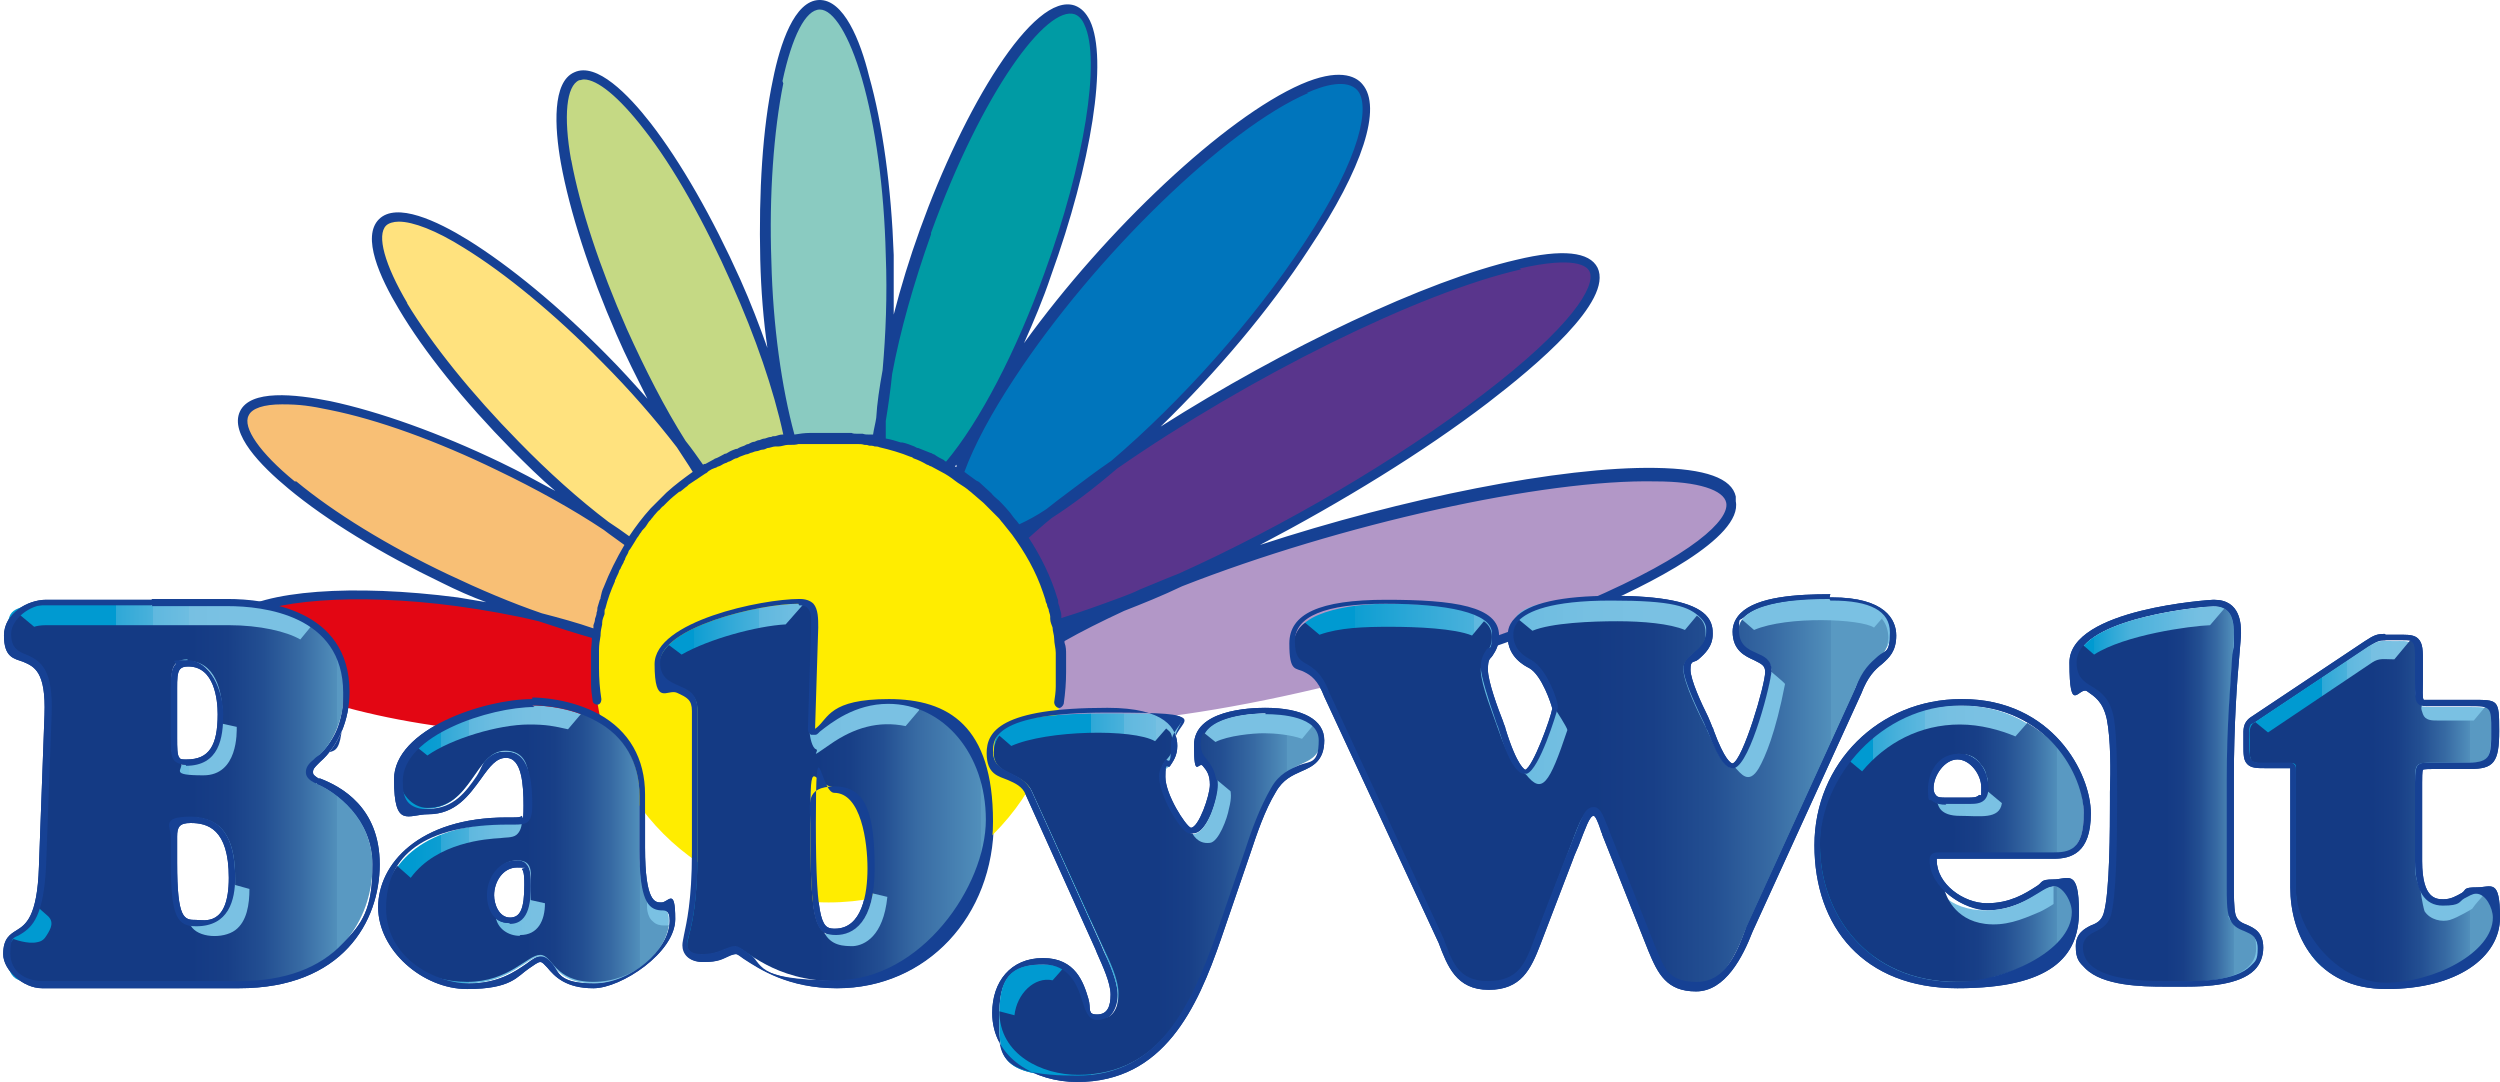
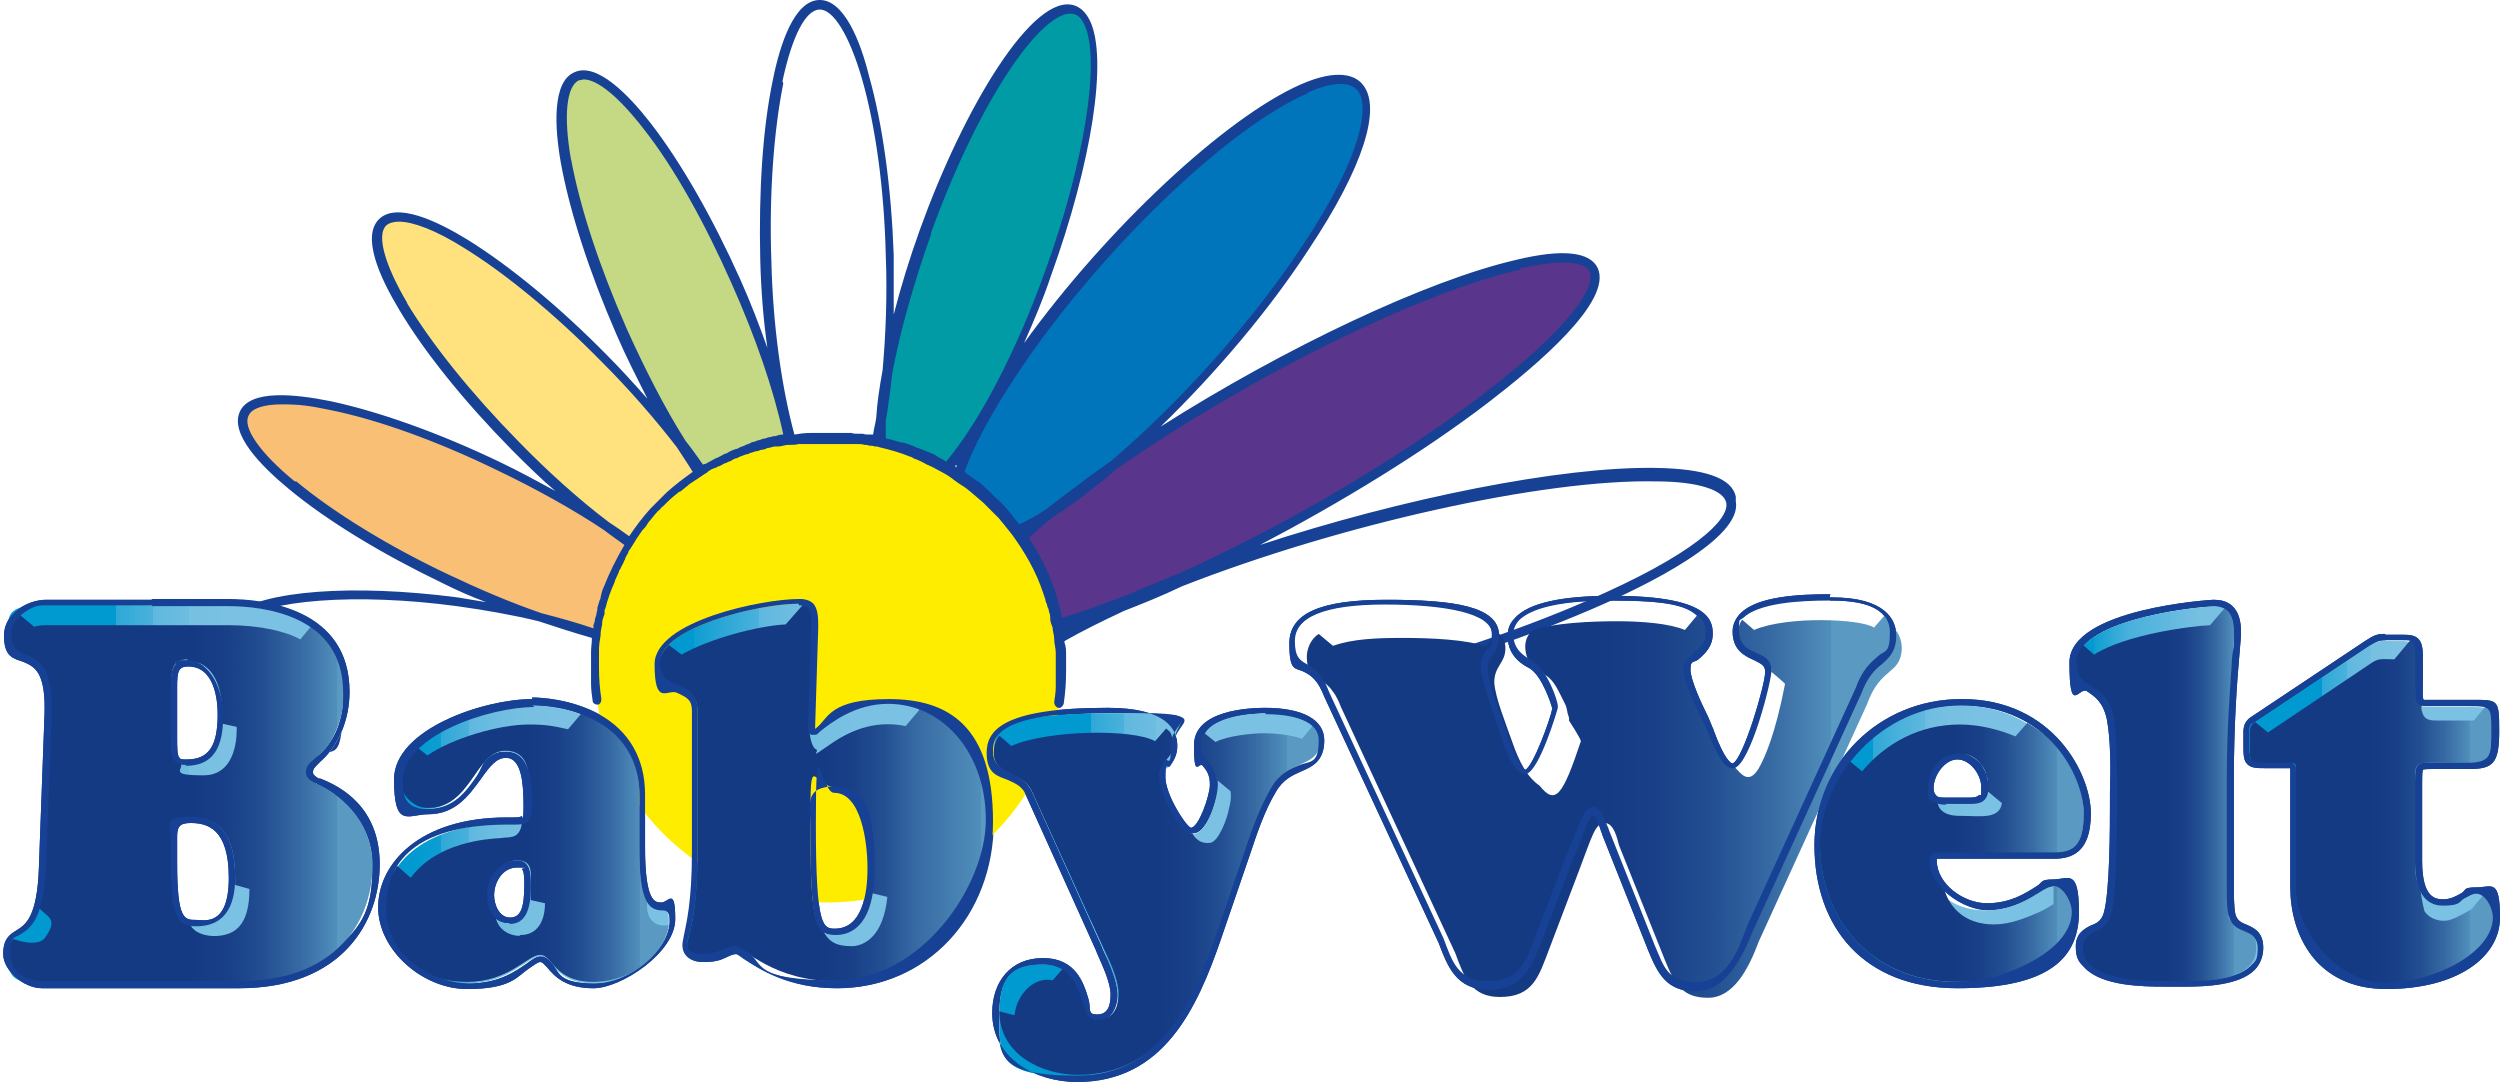
<svg xmlns="http://www.w3.org/2000/svg" xmlns:xlink="http://www.w3.org/1999/xlink" id="uuid-96f280ef-a219-4c05-a408-1996371018bd" viewBox="0 0 314.7 136.2">
  <defs>
    <style>.uuid-e30ceb15-4ec9-4e82-93d6-bc3006e2cd98{fill:#ffe27e;}.uuid-e30ceb15-4ec9-4e82-93d6-bc3006e2cd98,.uuid-c9f28503-186e-406c-aafa-4e7036b8596f,.uuid-cd6bbf16-3710-4599-bf9a-25cd718d3957,.uuid-653f8dc5-395f-4bda-b9cb-8ab6e926a7da,.uuid-62c14412-1953-4029-85cd-3dde1ddfed2e,.uuid-6b4bc1d0-6368-48cc-a59a-b6aa80666126,.uuid-c31ef2f7-9bad-47af-a77f-f5802328e6e3,.uuid-81b7046c-8889-4bb9-abfe-05606d5bb52f,.uuid-ecb223d6-9f76-41f2-aba9-00eba9582b7a,.uuid-ead6d859-97e7-4ec8-98fb-d35e059306e0,.uuid-20378d03-791e-4d46-9ac7-937c8bf17bed,.uuid-733908af-0b6f-4145-a891-640cd7050561,.uuid-a16f09bf-34a1-4844-8296-03147f1d8dd5,.uuid-3f1d7054-c255-453a-8603-5d068d796bc3,.uuid-30c54e82-f42b-4dc6-b532-a0136cae5b26,.uuid-28549433-f6d1-4c91-88b2-8f2af287c424,.uuid-3e8072e1-c813-4d20-9b74-8e0cea502787,.uuid-c1017bf6-70f2-493d-ba04-a71a144dfa98,.uuid-4e0aaab4-6710-4423-808f-c4f6c70e20c7,.uuid-641440d8-b9b7-44bd-818b-28f6f6aa7f91,.uuid-ed094f30-c41b-4398-b8f7-b717d0b15238,.uuid-617d149a-331d-4389-ad2e-ce0a57f92a12,.uuid-85efa72e-3f61-4cb1-a43b-0abad0c0ccd1,.uuid-0684db5c-9e67-48b7-af34-8eb9c3196cd2,.uuid-9580b80b-8537-4bb6-91eb-ffd4032e0823,.uuid-1d173d37-694f-4882-9240-e3d4c586cf3c,.uuid-e7d20b15-05f1-4153-80b5-27b7dde96097{stroke-width:0px;}.uuid-c9f28503-186e-406c-aafa-4e7036b8596f{fill:#164194;}.uuid-cd6bbf16-3710-4599-bf9a-25cd718d3957{fill:url(#uuid-69b4bd35-8369-462e-8af6-7a1809146f13);}.uuid-653f8dc5-395f-4bda-b9cb-8ab6e926a7da{fill:url(#uuid-67fd4a8b-8fbe-4fd4-9925-93c18617fa03);}.uuid-62c14412-1953-4029-85cd-3dde1ddfed2e{fill:url(#uuid-4e494ec6-33d0-41f1-8c82-2d114e306324);}.uuid-6b4bc1d0-6368-48cc-a59a-b6aa80666126{fill:url(#uuid-4900a79e-3b67-4983-a504-aac639ca15d6);}.uuid-c31ef2f7-9bad-47af-a77f-f5802328e6e3{fill:url(#uuid-5efb5468-1263-4af7-b7a6-7d1b27c52015);}.uuid-81b7046c-8889-4bb9-abfe-05606d5bb52f{fill:#f8bf75;}.uuid-ecb223d6-9f76-41f2-aba9-00eba9582b7a{fill:url(#uuid-ef9ee157-48fd-469c-b3d5-bf5b60d1e817);}.uuid-ead6d859-97e7-4ec8-98fb-d35e059306e0{fill:#009ba4;}.uuid-20378d03-791e-4d46-9ac7-937c8bf17bed{fill:url(#uuid-008f988a-c036-4a70-89a9-cdb5d8b47031);}.uuid-733908af-0b6f-4145-a891-640cd7050561{fill:url(#uuid-57e0c91a-cf37-4993-9461-b2fc632837fb);}.uuid-a16f09bf-34a1-4844-8296-03147f1d8dd5{fill:url(#uuid-fadd1855-8bd5-42a5-af2b-fd1df59de635);}.uuid-3f1d7054-c255-453a-8603-5d068d796bc3{fill:#0075bc;}.uuid-30c54e82-f42b-4dc6-b532-a0136cae5b26{fill:url(#uuid-2a91deba-13db-44dc-8383-feb7191fa8b1);}.uuid-28549433-f6d1-4c91-88b2-8f2af287c424{fill:#59358c;}.uuid-3e8072e1-c813-4d20-9b74-8e0cea502787{fill:#e30613;}.uuid-c1017bf6-70f2-493d-ba04-a71a144dfa98{fill:url(#uuid-ff5ccec4-d3ec-4802-acd8-4d487b835c44);}.uuid-4e0aaab4-6710-4423-808f-c4f6c70e20c7{fill:#b297c7;}.uuid-641440d8-b9b7-44bd-818b-28f6f6aa7f91{fill:url(#uuid-5f777789-bb73-427c-b9ab-79d23d70803b);}.uuid-ed094f30-c41b-4398-b8f7-b717d0b15238{fill:url(#uuid-2d54961f-38f8-4266-8ebb-a55323034ca9);}.uuid-617d149a-331d-4389-ad2e-ce0a57f92a12{fill:#8acbc1;}.uuid-85efa72e-3f61-4cb1-a43b-0abad0c0ccd1{fill:#ffed00;}.uuid-0684db5c-9e67-48b7-af34-8eb9c3196cd2{fill:url(#uuid-c261c3c3-2e82-4691-aa59-55b6ae4323ba);}.uuid-9580b80b-8537-4bb6-91eb-ffd4032e0823{fill:url(#uuid-e1654da8-c9e6-4946-90a7-190e1e2badb0);}.uuid-1d173d37-694f-4882-9240-e3d4c586cf3c{fill:#c5d984;}.uuid-e7d20b15-05f1-4153-80b5-27b7dde96097{fill:url(#uuid-f9f08d19-635b-4112-9004-8df6786cff83);}</style>
    <linearGradient id="uuid-4e494ec6-33d0-41f1-8c82-2d114e306324" x1=".9" y1="99.9" x2="46.7" y2="99.9" gradientUnits="userSpaceOnUse">
      <stop offset=".3" stop-color="#009ad1" />
      <stop offset=".3" stop-color="#0d9ed2" />
      <stop offset=".3" stop-color="#2ea8d7" />
      <stop offset=".4" stop-color="#4ab1db" />
      <stop offset=".4" stop-color="#5fb8df" />
      <stop offset=".5" stop-color="#6ebde1" />
      <stop offset=".5" stop-color="#77c0e2" />
      <stop offset=".6" stop-color="#7ac1e3" />
    </linearGradient>
    <linearGradient id="uuid-ff5ccec4-d3ec-4802-acd8-4d487b835c44" x1="48.3" y1="106.2" x2="84.2" y2="106.2" gradientUnits="userSpaceOnUse">
      <stop offset=".1" stop-color="#009ad1" />
      <stop offset=".2" stop-color="#0d9ed2" />
      <stop offset=".2" stop-color="#2ea8d7" />
      <stop offset=".3" stop-color="#4ab1db" />
      <stop offset=".3" stop-color="#5fb8df" />
      <stop offset=".4" stop-color="#6ebde1" />
      <stop offset=".5" stop-color="#77c0e2" />
      <stop offset=".6" stop-color="#7ac1e3" />
    </linearGradient>
    <linearGradient id="uuid-69b4bd35-8369-462e-8af6-7a1809146f13" x1="83.2" y1="99.9" x2="124.3" y2="99.9" gradientUnits="userSpaceOnUse">
      <stop offset=".1" stop-color="#009ad1" />
      <stop offset=".1" stop-color="#0d9ed2" />
      <stop offset=".2" stop-color="#2ea8d7" />
      <stop offset=".3" stop-color="#4ab1db" />
      <stop offset=".3" stop-color="#5fb8df" />
      <stop offset=".4" stop-color="#6ebde1" />
      <stop offset=".5" stop-color="#77c0e2" />
      <stop offset=".6" stop-color="#7ac1e3" />
    </linearGradient>
    <linearGradient id="uuid-5f777789-bb73-427c-b9ab-79d23d70803b" x1="125" y1="112.7" x2="166.1" y2="112.7" xlink:href="#uuid-4e494ec6-33d0-41f1-8c82-2d114e306324" />
    <linearGradient id="uuid-4900a79e-3b67-4983-a504-aac639ca15d6" x1="163.1" y1="99.6" x2="238" y2="99.6" gradientUnits="userSpaceOnUse">
      <stop offset=".1" stop-color="#009ad1" />
      <stop offset=".1" stop-color="#0d9ed2" />
      <stop offset=".2" stop-color="#2ea8d7" />
      <stop offset=".3" stop-color="#4ab1db" />
      <stop offset=".3" stop-color="#5fb8df" />
      <stop offset=".4" stop-color="#6ebde1" />
      <stop offset=".5" stop-color="#77c0e2" />
      <stop offset=".6" stop-color="#7ac1e3" />
    </linearGradient>
    <linearGradient id="uuid-fadd1855-8bd5-42a5-af2b-fd1df59de635" x1="229.1" y1="106.2" x2="262.3" y2="106.2" gradientUnits="userSpaceOnUse">
      <stop offset=".2" stop-color="#009ad1" />
      <stop offset=".2" stop-color="#0d9ed2" />
      <stop offset=".2" stop-color="#2ea8d7" />
      <stop offset=".3" stop-color="#4ab1db" />
      <stop offset=".4" stop-color="#5fb8df" />
      <stop offset=".4" stop-color="#6ebde1" />
      <stop offset=".5" stop-color="#77c0e2" />
      <stop offset=".6" stop-color="#7ac1e3" />
    </linearGradient>
    <linearGradient id="uuid-f9f08d19-635b-4112-9004-8df6786cff83" x1="261.3" y1="100" x2="284.2" y2="100" gradientUnits="userSpaceOnUse">
      <stop offset=".1" stop-color="#009ad1" />
      <stop offset=".1" stop-color="#0d9ed2" />
      <stop offset=".2" stop-color="#2ea8d7" />
      <stop offset=".3" stop-color="#4ab1db" />
      <stop offset=".5" stop-color="#5fb8df" />
      <stop offset=".6" stop-color="#6ebde1" />
      <stop offset=".7" stop-color="#77c0e2" />
      <stop offset="1" stop-color="#7ac1e3" />
    </linearGradient>
    <linearGradient id="uuid-ef9ee157-48fd-469c-b3d5-bf5b60d1e817" x1="283.1" y1="102.1" x2="313.9" y2="102.1" xlink:href="#uuid-4e494ec6-33d0-41f1-8c82-2d114e306324" />
    <linearGradient id="uuid-c261c3c3-2e82-4691-aa59-55b6ae4323ba" x1="1.1" y1="100.5" x2="47" y2="100.5" gradientUnits="userSpaceOnUse">
      <stop offset=".5" stop-color="#143a84" />
      <stop offset=".6" stop-color="#183f87" />
      <stop offset=".7" stop-color="#234f92" />
      <stop offset=".8" stop-color="#376aa3" />
      <stop offset=".9" stop-color="#518fbb" />
      <stop offset=".9" stop-color="#5999c2" />
    </linearGradient>
    <linearGradient id="uuid-67fd4a8b-8fbe-4fd4-9925-93c18617fa03" x1="283.1" y1="102.2" x2="314" y2="102.2" xlink:href="#uuid-c261c3c3-2e82-4691-aa59-55b6ae4323ba" />
    <linearGradient id="uuid-2a91deba-13db-44dc-8383-feb7191fa8b1" x1="262.1" y1="100.2" x2="283.3" y2="100.2" xlink:href="#uuid-c261c3c3-2e82-4691-aa59-55b6ae4323ba" />
    <linearGradient id="uuid-5efb5468-1263-4af7-b7a6-7d1b27c52015" x1="48.3" y1="106.8" x2="84.1" y2="106.8" xlink:href="#uuid-c261c3c3-2e82-4691-aa59-55b6ae4323ba" />
    <linearGradient id="uuid-2d54961f-38f8-4266-8ebb-a55323034ca9" x1="82.3" y1="99.9" x2="123.5" y2="99.9" gradientUnits="userSpaceOnUse">
      <stop offset=".5" stop-color="#143a84" />
      <stop offset=".6" stop-color="#183f87" />
      <stop offset=".7" stop-color="#234f92" />
      <stop offset=".8" stop-color="#376aa3" />
      <stop offset="1" stop-color="#518fbb" />
      <stop offset="1" stop-color="#5999c2" />
    </linearGradient>
    <linearGradient id="uuid-008f988a-c036-4a70-89a9-cdb5d8b47031" x1="229.1" y1="107.3" x2="262.3" y2="107.3" xlink:href="#uuid-c261c3c3-2e82-4691-aa59-55b6ae4323ba" />
    <linearGradient id="uuid-57e0c91a-cf37-4993-9461-b2fc632837fb" x1="163.1" y1="100.6" x2="238" y2="100.6" xlink:href="#uuid-c261c3c3-2e82-4691-aa59-55b6ae4323ba" />
    <linearGradient id="uuid-e1654da8-c9e6-4946-90a7-190e1e2badb0" x1="125" y1="113.4" x2="166.1" y2="113.4" xlink:href="#uuid-c261c3c3-2e82-4691-aa59-55b6ae4323ba" />
  </defs>
  <g id="uuid-61628c42-13df-43c5-acd6-baf0d750d93f">
    <path class="uuid-c9f28503-186e-406c-aafa-4e7036b8596f" d="M19.1,76.2c1.7,0,3.5,0,5.2,0,1.5,0,2.9,0,4.4,0s5.8.2,9,1.8c3.6,1.8,5.5,4.9,5.5,9.1s-1.3,6.4-3.5,8.3l-.2.2c-.5.5-.9.8-.9,1.6s.6,1.1,1.1,1.4h.2c0,.1,0,.1,0,.1,2.4,1,7,4.4,7,10.1s-1.3,7.4-3.7,10c-3,3.2-7.4,4.9-13.2,4.9s-4.1,0-6.1,0h0s-.1,0-.1,0c-1.8,0-3.6,0-5.5,0s-4.2,0-6.3,0h-.2c-2.2,0-4.3,0-6.5,0s-4.2-1.2-4.2-3.5.6-1.9,1.4-2.4c1.5-.9,2.9-2.3,3.1-8.6l.7-19.1c.2-5.6-1.3-6.6-3.2-7.4-1-.4-1.9-.8-1.9-2.6s2.3-3.7,4.5-3.7,4.7,0,7,0c2.1,0,4.2,0,6.3,0M23.4,96.3c4.1,0,4.7-3.4,4.7-6.4s-1.7-6.7-4.4-6.7-1.2.2-1.5.5c-.6.6-.6,1.7-.6,2.9v5.9s0,.4,0,.4c0,1.6,0,2.5.5,3,.3.3.7.4,1.3.4M24.7,116.6c4,0,4.9-3.3,4.9-6.1,0-5.1-1.8-7.6-5.6-7.6s-2.4,1.2-2.5,2.5v3.3c0,6.8.8,7.9,3.2,7.9M19.1,75.5c-2.1,0-4.2,0-6.3,0-2.3,0-4.7,0-7,0s-5.3,1.7-5.3,4.5,1.3,2.9,2.4,3.3c1.4.6,2.9,1.2,2.7,6.7l-.7,19.1c-.2,6.4-1.7,7.3-2.8,8-.8.5-1.7,1-1.7,3s2.5,4.3,4.9,4.3,4.3,0,6.5,0c2.2,0,4.3,0,6.5,0s3.7,0,5.6,0c2,0,4,0,6.2,0,13,0,17.7-8.4,17.7-15.6s-4.9-9.8-7.5-10.8h-.2c-.6-.4-.7-.5-.7-.8,0-.4.2-.6.7-1.1l.2-.2c2.3-2,3.7-5.3,3.7-8.8,0-10.5-10.7-11.7-15.3-11.7s-3,0-4.4,0c-1.7,0-3.4,0-5.2,0h0ZM23.4,95.6c-.4,0-.7,0-.8-.2-.3-.3-.3-1.3-.3-2.5v-.4s0-5.9,0-5.9c0-1,0-2,.4-2.4.2-.2.5-.3,1-.3,3.3,0,3.7,4.2,3.7,6,0,4-1.1,5.7-3.9,5.7h0ZM24.7,115.8c-1.5,0-2.4,0-2.4-7.2v-3.3c0-1.2.3-1.7,1.7-1.7,2.1,0,4.8.7,4.8,6.9s-3.1,5.3-4.1,5.3h0Z" />
    <path class="uuid-c9f28503-186e-406c-aafa-4e7036b8596f" d="M67,88.8c1.1,0,4.8.1,8.1,2,3.5,1.9,5.4,5.2,5.4,9.5v6.7c0,6.3,1,7.6,2.7,7.6.7,0,1.1,0,1.1,1.3,0,3.8-5,7.9-9.5,7.9s-4.4-1.4-5.3-2.4c-.5-.6-.9-1-1.4-1s-1,.3-1.8.9c-1.4,1-3.6,2.5-7.3,2.5s-10.5-2.9-10.5-9.5,4.8-10.6,15.4-10.6h.3s.4,0,.4,0c.9,0,1.4,0,1.7-.4.3-.3.5-.9.5-1.9,0-1.9,0-6.8-3-6.8s-2.7,1.4-3.8,3.1c-1.3,1.9-2.9,4.1-6,4.1s-3.5-1.6-3.5-3.7c0-5.7,10.9-9.3,16.7-9.3M64.2,116.3c2.6,0,2.6-3.3,2.6-4.7h0c0-1.1,0-2.2-.5-2.7-.3-.3-.6-.4-1.2-.4-2.2,0-3.6,2.2-3.6,4.3s.9,3.6,2.7,3.6M67,88c-6.1,0-17.4,3.8-17.4,10.1s1.8,4.4,4.3,4.4c3.5,0,5.2-2.5,6.6-4.4,1.2-1.7,2-2.7,3.2-2.7,2,0,2.2,3.4,2.2,6s-.2,1.2-.2,1.3c-.2.2-.6.2-1.2.2s-.2,0-.4,0h-.3c-11.1,0-16.2,5.9-16.2,11.3s5.6,10.3,11.2,10.3,6.3-1.6,7.8-2.6c.6-.4,1.1-.8,1.4-.8s.5.3.9.7c.9,1.1,2.3,2.6,5.8,2.6s10.3-4.5,10.3-8.7-.9-2-1.8-2.1c-.7,0-2,0-2-6.9v-6.7c0-4.5-2-8-5.8-10.1-3.5-1.9-7.3-2.1-8.4-2.1h0ZM64.2,115.5c-1.4,0-2-1.7-2-2.8,0-1.7,1.1-3.5,2.9-3.5s.6.1.6.2c.3.3.3,1.3.3,2h0c0,3-.5,4.1-1.8,4.1h0Z" />
    <path class="uuid-c9f28503-186e-406c-aafa-4e7036b8596f" d="M100.7,76.1c.5,0,.9.1,1.2.4.5.5.5,1.5.4,2.5l-.4,12.8c0,.3,0,.9.2,1s.1,0,.3,0,.6-.4.8-.5l.2-.2c1.4-1.1,4.4-3.5,8.6-3.5,7.1,0,12.4,6.3,12.4,14.7s-8.1,20.2-18.9,20.2-9.4-2.3-11.3-3.6c-.7-.5-1-.7-1.3-.7,0,0-.1,0-.2,0s0,0,0,0c-.3,0-.7.2-1.2.4-.7.3-1.6.6-2.8.6s-1.9-.5-1.9-1.3,0-.6.2-1.1c.4-1.5,1.1-4.3,1.1-10.7v-17.7c0-1.9-1.2-2.4-2.4-3-1.2-.5-2.4-1-2.4-2.9,0-4.5,12.4-7.4,17.5-7.4M105.2,117.6c2.2,0,4.9-1.5,4.9-8.4s-1.1-10.2-5-10.2-3.1,2.2-3.1,4.7c0,12.7.6,14,3.2,14M100.7,75.4c-4.7,0-18.2,2.8-18.2,8.2s1.6,3.1,2.8,3.6c1.3.6,1.9.9,1.9,2.3v17.7c0,6.3-.7,9-1,10.5-.1.6-.2.9-.2,1.3,0,1,.7,2.1,2.6,2.1s2.4-.4,3.1-.7c.4-.2.8-.3,1-.3.2,0,.6.3,1,.6,2,1.3,5.6,3.7,11.7,3.7,11.2,0,19.7-9,19.7-21s-5.6-15.4-13.1-15.4-7.6,2.4-9.1,3.6c0,0-.2.1-.2.2l.4-12.8c0-1.1,0-2.3-.6-3-.4-.4-1-.6-1.7-.6h0ZM105.2,116.9c-1.6,0-2.5,0-2.5-13.2s.6-3.9,2.3-3.9c3.4,0,4.2,6.2,4.2,9.5s-.7,7.6-4.1,7.6h0Z" />
    <path class="uuid-c9f28503-186e-406c-aafa-4e7036b8596f" d="M159.3,89.8c2,0,6.8.3,6.8,3.4s-1.1,2.6-2.4,3.2c-1.2.5-2.5,1.1-3.6,2.9-1.4,2.4-2.5,5.4-3.3,7.9l-3.7,10.8c-3,8.5-7,17.5-17.4,17.5s-9.9-2.7-9.9-8,2.5-6.1,5.6-6.1,4.3,2.5,5,4.6c.4,1.3.8,2.5,1.8,2.5,1.7,0,2.5-1.7,2.5-3.3s-1-3.9-1.8-5.5l-.2-.5-8.8-19.5c-.5-1.2-1.6-1.7-2.5-2.2-1.2-.6-2.3-1.1-2.3-2.8s0-4.9,14.5-4.9,8.1.7,8.1,4.1-.4,1.5-.8,2.1c-.3.5-.7,1.1-.7,1.8,0,2.4,2.6,6.7,3.7,7.1,0,0,.2,0,.3,0s0,0,0,0c.3,0,1.2,0,2.3-2.5.5-1.3.9-2.7.9-3.7,0-1.6-.6-2.3-1.1-2.9-.5-.6-.9-1.1-.9-2.1,0-3.7,6.8-3.9,8.2-3.9M159.3,89.1c-2.1,0-9,.3-9,4.7s.6,2,1.1,2.6c.5.6.9,1.1.9,2.4s-1.4,5.4-2.4,5.4c-.7-.3-3.2-4.2-3.2-6.4s.3-.9.6-1.4c.4-.6.9-1.3.9-2.5,0-2.2-1.5-4.8-8.8-4.8-13.5,0-15.2,3-15.2,5.7s1.5,2.9,2.7,3.4c.9.4,1.8.8,2.2,1.8l8.8,19.5.2.5c.7,1.6,1.7,3.7,1.7,5.2s-.4,2.5-1.7,2.5-.7-.7-1.1-2c-.6-2-1.6-5.1-5.7-5.1s-6.4,3-6.4,6.9c0,5.7,5.4,8.7,10.7,8.7,10.9,0,15.1-9.3,18.1-18l3.7-10.8c.8-2.4,1.8-5.4,3.2-7.7.9-1.6,2.1-2.1,3.2-2.6,1.4-.6,2.9-1.3,2.9-3.9s-2.7-4.1-7.5-4.1h0Z" />
    <path class="uuid-c9f28503-186e-406c-aafa-4e7036b8596f" d="M230.4,75.6h0s0,0,0,0h.2c4.9,0,7.3,1.4,7.3,4.1s-.7,2.2-1.6,3c-.9.8-1.9,1.7-2.8,4l-13.7,30s0,0,0,0c-1.1,3.1-2.6,7-6.4,7s-4.2-1.8-5.3-4.6l-5.8-14.6c0-.1-.1-.3-.2-.5-.6-1.5-.9-2.1-1.5-2.2,0,0-.1,0-.2,0h0c-1,0-1.5,1.2-2.6,4.2-.2.5-.4,1.1-.7,1.7l-4.1,10.7c-1.1,3-2,5.2-5.8,5.2s-4.5-2.5-5.6-5.4c0,0,0,0,0,0l-14.4-31c-.9-2.4-1.9-3-2.8-3.5-.9-.5-1.5-.9-1.5-2.9,0-3.1,3.8-4.7,11.4-4.7s13.5,1.1,13.5,3.7-.3,1.5-.7,2.1c-.4.6-.7,1.2-.7,2.2s1,4.2,1.9,6.7c.1.4.3.7.3.8,1,3.5,2.1,5.5,3,5.7,0,0,0,0,.1,0,0,0,.2,0,.3,0,1.5-.6,3.7-7.5,3.8-8.3,0,0,0-.1,0-.2,0-.7-1.3-4.6-3.3-5.7-.6-.3-2.3-1.2-2.3-3.2s0,0,0,0c0-.3,0-1,.7-1.8,1.1-1.2,4-2.5,11.7-2.5s9.9.7,11.3,2.2c.7.7.7,1.4.7,1.9,0,1.2-.8,1.9-1.6,2.6-.7.6-1.3,1.1-1.3,1.9,0,1.3,1.2,3.9,2.3,6.3.2.4.4.8.5,1.1,0,.1.1.3.2.4h0c1.6,4.2,2.5,4.8,3.1,4.8s.1,0,.2,0c2-.6,4.6-11,4.7-12.2,0-1.3-.9-1.7-1.9-2.1-1.1-.5-2.2-1-2.2-2.9s.2-1.3.8-1.8c2-1.9,7.1-2.2,10.8-2.2M230.4,74.8c-4.2,0-9.2.3-11.3,2.4-.6.6-1,1.4-1,2.3,0,2.4,1.6,3.1,2.7,3.6,1,.5,1.4.7,1.4,1.5,0,1.6-2.8,11.1-4.1,11.5-.2,0-1-.4-2.4-4.2,0-.2-.2-.4-.2-.5-.1-.3-.3-.7-.5-1.2-.8-1.6-2.2-4.6-2.2-5.9s.4-.8,1-1.3c.8-.7,1.8-1.6,1.8-3.2,0-.5,0-1.5-.9-2.4-1.6-1.6-5.5-2.4-11.8-2.4s-10.5.9-12.2,2.8c-1,1-.9,2-.9,2.4,0,2.5,2.1,3.6,2.7,3.9,1.6.9,2.8,4.6,2.9,5.1-.2,1.2-2.4,7.3-3.4,7.7,0,0-1-.3-2.5-5.2,0-.2-.2-.5-.3-.9-.6-1.5-1.9-5-1.9-6.5s.3-1.3.6-1.8c.4-.6.8-1.3.8-2.5,0-3.7-5.7-4.5-14.2-4.5s-12.2,1.8-12.2,5.5.8,3,1.9,3.6c.8.4,1.7,1,2.5,3.1l14.4,31c1.1,2.9,2.2,5.9,6.3,5.9s5.3-2.6,6.5-5.7l4.1-10.7c.2-.6.5-1.2.7-1.7.9-2.3,1.4-3.8,1.9-3.8.2,0,.5.6.9,1.8,0,.2.2.4.2.6l5.8,14.6c1.2,2.9,2.3,5.1,6,5.1s5.9-4.4,7.1-7.5l13.7-30c.8-2.1,1.7-3,2.6-3.7.9-.8,1.8-1.6,1.8-3.6s-1.4-4.8-8.1-4.8h-.2s0,0-.1,0h0Z" />
    <path class="uuid-c9f28503-186e-406c-aafa-4e7036b8596f" d="M246.9,88.8c10.9,0,15.5,8.9,15.5,13.7s-1.9,5-3.9,5h-13.7c0,0-.2,0-.3,0,0,0-.2,0-.3,0-.3,0-.5,0-.7.1-.3.1-.4.4-.4.7,0,0,0,.1,0,.2,0,3.5,4.3,6.1,7.1,6.1s5.1-1.3,6.6-2.2c.7-.5,1.3-.8,1.8-.8,1.3,0,2.5,2.1,2.5,3.3,0,5-8.9,8.8-14.6,8.8-11.3,0-17.2-8.7-17.2-17.2s7.8-17.7,17.7-17.7M244.9,101.1c.3,0,.5,0,.8,0,.4,0,.6,0,.8,0s.4,0,.7,0c.2,0,.4,0,.6,0,.7,0,1.5,0,1.9-.5.3-.3.5-.8.5-1.5,0-2.1-1.2-4.3-3.7-4.3s-3.8,2.4-3.8,4.4.2,1.1.5,1.4c.4.4,1.1.5,1.7.5M246.9,88c-10.4,0-18.5,8.1-18.5,18.4s6.2,18,18,18,15.3-4,15.3-9.6-1.4-4.1-3.2-4.1-1.3.4-2.2.9c-1.4.9-3.3,2.1-6.2,2.1s-6.3-2.4-6.3-5.4,0-.1,0-.2c0,0,.2,0,.4,0s.2,0,.3,0c.1,0,.2,0,.3,0h13.7c2.2,0,4.7-.7,4.7-5.7s-4.8-14.4-16.2-14.4h0ZM244.9,100.4c-.5,0-1,0-1.2-.3-.2-.2-.3-.5-.3-.9,0-1.6,1.4-3.6,3-3.6s3,1.9,3,3.5,0,.8-.3,1c-.3.3-.8.3-1.4.3s-.4,0-.6,0c-.3,0-.5,0-.6,0s-.5,0-.8,0c-.3,0-.5,0-.8,0h0Z" />
    <path class="uuid-c9f28503-186e-406c-aafa-4e7036b8596f" d="M278.6,76.3c2.3,0,2.6,1.8,2.6,3.5s0,1.4-.2,2.7c-.2,3.3-.7,8.9-.7,15.7v13.4c0,1.6,0,3.1.3,3.9.3,1.1,1.1,1.5,1.9,1.8.9.4,1.7.8,1.7,2.3s-.3,1.6-.9,2.2c-1.9,1.9-6.5,1.9-8.2,1.9h-.7s-.1,0-.1,0h-.5s-.5,0-.5,0c-.2,0-.5,0-.8,0-1.8,0-7.3,0-9.4-2.1-.6-.6-.9-1.4-.9-2.3s.6-1.5,1.5-1.9c.8-.4,1.6-.8,2-2,.7-2.4.8-8.9.8-14.3v-1.2c0-2.7,0-6.8-.4-9.4-.5-2.5-1.7-3.3-2.8-4-1-.6-1.9-1.2-1.9-3,0-5.3,13.9-7,17.3-7.2M278.6,75.5c-.2,0-18.1,1.1-18.1,7.9s1.2,3,2.2,3.6c1,.7,2,1.3,2.5,3.5.5,2.5.5,6.5.4,9.2v1.2c0,3.1,0,11.5-.8,14.1-.3.9-.8,1.2-1.6,1.5-.8.4-1.9,1-1.9,2.6s.4,2,1.2,2.8c2.2,2.2,7.1,2.3,10,2.3s.6,0,.8,0h.5s.5,0,.5,0c.2,0,.5,0,.8,0,2.7,0,6.8-.2,8.7-2.1.7-.7,1.1-1.7,1.1-2.8,0-2-1.2-2.5-2.1-2.9-.8-.3-1.2-.6-1.4-1.3-.2-.8-.2-2.6-.2-3.7v-13.4c0-6.8.4-12.3.7-15.6.1-1.3.2-2.2.2-2.7,0-1,0-4.2-3.4-4.2h0Z" />
    <path class="uuid-c9f28503-186e-406c-aafa-4e7036b8596f" d="M300.2,80.5c.1,0,.3,0,.4,0,.2,0,.5,0,.8,0h.6s.4,0,.4,0c.8,0,1.1,0,1.4.3.3.3.4,1,.4,2.5s0,1.5,0,2h0c0,2.1,0,2.7.3,3,0,0,.1.1.2.2.3.2.6.2,1.6.2h.2s4.6,0,4.6,0c2.7,0,2.7.2,2.7,3.2s-.6,4.1-2.9,4.1h-4.4c-1.2,0-1.6,0-1.9.3,0,0,0,0-.1.1-.2.3-.3.7-.3,2.1v9.9c0,3.7,1.2,5.5,3.5,5.5s2-.5,2.7-.9c.6-.3,1-.6,1.5-.6,1.2,0,2.1,1.8,2.1,3.1,0,4.4-7.5,8.2-13.6,8.2s-11.3-6.5-11.3-12v-13.9c0-.4,0-.8,0-1.1,0-.4-.3-.6-.7-.7,0,0-.2,0-.3,0-.2,0-.4,0-.6,0-.3,0-.7,0-1.2,0h-.6s-.3,0-.3,0c-1.2,0-1.6,0-1.9-.3-.3-.3-.3-.8-.3-2v-.6c0-.1,0-.3,0-.4,0,0,0,0,0,0,0-.8,0-1.3.6-1.7l14.4-9.6c1.1-.7,1.4-.8,2.1-.8h0M300.2,79.8c-.9,0-1.3.1-2.5.9l-14.4,9.6c-1,.7-.9,1.6-.9,2.4,0,.1,0,.3,0,.4v.6c0,1.3,0,2,.5,2.5.5.5,1.2.5,2.4.5s.2,0,.4,0h.6c.5,0,.9,0,1.2,0,.2,0,.4,0,.6,0s.2,0,.2,0c0,.2,0,.6,0,1.1v13.9c0,5.9,3.2,12.8,12.1,12.8s14.3-4,14.3-9-1.1-3.8-2.9-3.8-1.3.3-1.9.7c-.7.4-1.4.8-2.3.8s-2.7,0-2.7-4.8v-9.9c0-.5,0-1.4.1-1.6.1-.1,1-.1,1.5-.1h4.4c3,0,3.7-.8,3.7-4.8s-.1-3.9-3.5-3.9h-4.6c0,0-.2,0-.2,0-.5,0-1.1,0-1.2,0-.2-.2-.1-1.3-.1-2.5,0-.6,0-1.3,0-2.1,0-1.6,0-2.5-.6-3.1-.4-.4-1-.5-1.9-.5s-.3,0-.4,0h-.6c-.3,0-.6,0-.8,0-.2,0-.3,0-.4,0h0Z" />
    <path class="uuid-81b7046c-8889-4bb9-abfe-05606d5bb52f" d="M62.8,58.6c15.8,7.6,27.1,16.9,25.3,20.8-1.9,3.9-16.2,1-32.1-6.6-15.8-7.6-27.1-16.9-25.3-20.8,1.9-3.9,16.2-1,32.1,6.6Z" />
    <path class="uuid-e30ceb15-4ec9-4e82-93d6-bc3006e2cd98" d="M76.1,45c12.3,12.5,19.8,25.1,16.7,28.1-3.1,3.1-15.6-4.6-27.9-17.1-12.3-12.5-19.8-25.1-16.7-28.1,3.1-3.1,15.6,4.6,27.9,17.1Z" />
    <path class="uuid-1d173d37-694f-4882-9240-e3d4c586cf3c" d="M92.7,35.4c7.1,16,9.7,30.5,5.7,32.2-4,1.8-13-9.8-20.1-25.9-7.1-16-9.7-30.5-5.7-32.2,4-1.8,13,9.8,20.1,25.9Z" />
-     <path class="uuid-617d149a-331d-4389-ad2e-ce0a57f92a12" d="M112.1,32.1c.6,17.5-2.4,31.9-6.8,32-4.3.1-8.4-13.9-8.9-31.5-.6-17.5,2.4-31.9,6.8-32,4.3-.1,8.4,14,8.9,31.5Z" />
    <path class="uuid-ead6d859-97e7-4ec8-98fb-d35e059306e0" d="M132,34.5c-6.1,16.9-14.5,29.3-18.8,27.8-4.3-1.5-2.7-16.4,3.4-33.2C122.7,12.2,131.1-.2,135.4,1.3c4.3,1.5,2.7,16.4-3.4,33.2Z" />
    <path class="uuid-3f1d7054-c255-453a-8603-5d068d796bc3" d="M164.5,31c-10.2,15.5-26.9,31.6-37.2,36.1-10.4,4.5-10.5-4.4-.3-19.9,10.2-15.5,26.9-31.6,37.2-36.1,10.4-4.5,10.5,4.4.3,19.9Z" />
    <path class="uuid-28549433-f6d1-4c91-88b2-8f2af287c424" d="M187,50.2c-16.7,12.7-41.9,25.7-56.3,29-14.4,3.3-12.5-4.3,4.2-17,16.7-12.7,41.9-25.7,56.3-29,14.4-3.3,12.5,4.3-4.2,17Z" />
-     <path class="uuid-4e0aaab4-6710-4423-808f-c4f6c70e20c7" d="M199.9,75.7c-20.2,8.7-49.2,15.5-64.7,15.3-15.5-.3-11.7-7.5,8.5-16.2,20.2-8.7,49.2-15.5,64.7-15.3,15.5.3,11.7,7.5-8.5,16.2Z" />
-     <path class="uuid-3e8072e1-c813-4d20-9b74-8e0cea502787" d="M57.5,75.9c15.7,2.1,28.1,7.3,27.6,11.6-.4,4.3-13.5,6.1-29.2,4-15.7-2.1-28.1-7.3-27.6-11.6.4-4.3,13.5-6.1,29.2-4Z" />
    <path class="uuid-85efa72e-3f61-4cb1-a43b-0abad0c0ccd1" d="M133.7,84.2c0,16.2-13.2,29.4-29.4,29.4s-29.4-13.2-29.4-29.4,13.2-29.4,29.4-29.4,29.4,13.2,29.4,29.4Z" />
    <path class="uuid-c9f28503-186e-406c-aafa-4e7036b8596f" d="M218.5,62.5c-.5-2.3-3.8-3.5-10.1-3.6-11.8-.2-31.8,3.8-49.8,9.7,10.3-5.4,20.6-11.7,28.7-17.9,6-4.6,15.8-12.8,13.8-17-1-2-4.4-2.4-10.2-1-11.3,2.6-29.2,11.1-44.8,21,7-6.8,13.7-14.7,18.7-22.4,6.8-10.2,9.2-17.8,6.7-20.7-.9-1.1-3.1-2-7.7,0-9.6,4.2-24.6,18.3-34.9,32.6,1.2-2.7,2.4-5.5,3.4-8.5,5.1-14.1,7.2-27.3,4.9-32.1-.5-1-1.1-1.6-1.9-1.9-5.2-1.8-14,12.9-19.5,28.2-1.3,3.6-2.4,7.2-3.3,10.7,0-2.4,0-4.9,0-7.5-.3-8.5-1.4-16.5-3.1-22.5C108.3,5.1,106.2-.1,103.1,0c-3.1.1-4.9,5.5-5.8,10-1.3,6.1-1.8,14.1-1.6,22.7.1,3.9.4,7.6.9,11.1-1-2.8-2.1-5.7-3.4-8.6-3.5-7.8-7.5-14.8-11.3-19.7-2.8-3.6-6.8-7.7-9.6-6.4-2.8,1.2-2.5,6.9-1.7,11.4,1.1,6.1,3.6,13.8,7,21.6,1.2,2.8,2.6,5.5,3.9,8.1-1.6-1.8-3.3-3.7-5.1-5.5-6-6.1-12.2-11.2-17.5-14.5-3.9-2.4-9-4.8-11.2-2.6-2.2,2.2.1,7.3,2.5,11.3,3.2,5.4,8.2,11.6,14.2,17.7,1.8,1.8,3.6,3.6,5.5,5.2-2.2-1.2-4.6-2.5-6.9-3.6-7.7-3.7-15.3-6.4-21.4-7.7-4.5-.9-10.1-1.5-11.4,1.3-1.3,2.8,2.6,6.8,6.1,9.7,4.8,4,11.7,8.2,19.4,11.9,1.8.9,3.6,1.7,5.5,2.4-1.2-.2-2.4-.4-3.6-.6-13.1-1.7-24.5-.9-28.4,2.2-.9.7-1.4,1.5-1.4,2.3-.2,2.2,2.2,4.6,7.2,6.8,0,0,.2,0,.2,0,.2,0,.4-.1.5-.3.1-.3,0-.6-.3-.8-4.3-1.9-6.6-4-6.5-5.6,0-.5.4-1.1,1-1.5,3.6-2.8,14.9-3.7,27.6-2,3.6.5,7,1.1,10.3,1.9,2.4.8,4.6,1.5,6.7,2.1,0,0,0,.1,0,.2,0,.5-.1,1-.1,1.5,0,.1,0,.2,0,.4,0,.6,0,1.2,0,1.8s0,1.3,0,1.9c0,0,0,0,0,0,0,.7.1,1.4.2,2.1,0,.3.3.5.6.5s0,0,0,0c.3,0,.5-.3.5-.7-.2-1.3-.3-2.6-.3-3.9s0-1.3,0-1.9c0-.1,0-.2,0-.4,0-.6.1-1.2.2-1.8,0,0,0,0,0-.1,0-.4.1-.9.2-1.3,0,0,0-.1,0-.2,0-.4.2-.8.3-1.1,0-.1,0-.2,0-.3,0-.1,0-.3.1-.4.3-1.2.7-2.3,1.2-3.4,0,0,0-.2.1-.3.1-.3.3-.6.4-.9,0-.1.1-.3.2-.4.1-.3.3-.6.4-.8,0-.2.2-.3.2-.5.1-.3.3-.5.4-.8,0-.2.2-.3.3-.5.2-.3.3-.5.5-.8.1-.2.2-.3.3-.5.2-.2.3-.5.5-.7.1-.2.2-.3.4-.5.2-.2.3-.4.5-.7.1-.2.3-.3.4-.5.2-.2.3-.4.5-.6.2-.2.3-.4.5-.5.2-.2.3-.4.5-.5.2-.2.3-.3.5-.5.5-.5,1-.9,1.5-1.3,0,0,0,0,.1,0,.3-.2.6-.5.9-.7,0,0,.1-.1.2-.2.3-.2.6-.4.9-.6,0,0,.2-.1.3-.2.3-.2.6-.4.9-.6.1,0,.3-.2.4-.3.3-.2.5-.3.8-.4.2,0,.3-.2.5-.2.3-.1.5-.3.8-.4.2,0,.3-.2.5-.2.3-.1.5-.3.8-.4.2,0,.3-.1.5-.2.3-.1.5-.2.8-.3.2,0,.4-.1.6-.2.2,0,.5-.2.7-.2.3,0,.5-.2.8-.2.2,0,.4-.1.6-.2.3,0,.7-.2,1-.2.1,0,.2,0,.4,0,.4,0,.8-.2,1.2-.2.1,0,.2,0,.3,0,.3,0,.7,0,1-.1.1,0,.3,0,.4,0,.3,0,.6,0,.9,0,.2,0,.4,0,.6,0,.3,0,.5,0,.8,0,.2,0,.4,0,.7,0,.2,0,.5,0,.7,0,.2,0,.5,0,.7,0,.2,0,.5,0,.7,0,.2,0,.5,0,.7,0,.2,0,.5,0,.7,0,.2,0,.4,0,.6,0,.3,0,.5,0,.8.1.2,0,.4,0,.6.1.2,0,.5,0,.7.1.2,0,.4,0,.6.1,1.3.3,2.7.7,3.9,1.2.1,0,.3.1.4.2.6.2,1.2.5,1.7.8.2,0,.3.2.5.2.4.2.9.5,1.3.7.6.3,1.2.7,1.7,1.1.5.4,1.1.7,1.6,1.1.2.2.4.3.6.5.5.4.9.8,1.4,1.2.2.2.4.4.6.6.4.4.9.9,1.3,1.3.2.2.3.4.5.6.4.5.8,1,1.2,1.5,1.6,2.2,3,4.6,3.9,7.3,0,0,0,0,0,0,.1.3.2.6.3.9,0,.2.1.4.2.6,0,.2.1.4.2.6,0,.3.2.6.2.9,0,.1,0,.2,0,.3,0,.4.2.8.3,1.1,0,.5.2.9.2,1.4,0,.6.2,1.2.2,1.8,0,.1,0,.3,0,.4,0,.6,0,1.3,0,1.9s0,1.2,0,1.9c0,0,0,0,0,0,0,.7-.1,1.3-.2,2,0,.3.2.6.5.7s.6-.2.7-.5c.2-1.4.3-2.7.3-4s0-1.2,0-1.8c0-.1,0-.3,0-.4,0-.5,0-1-.2-1.5,0,0,0-.2,0-.2,2.1-1.2,4.7-2.5,7.5-3.8,2.3-.9,4.8-1.9,7.3-3.1,0,0,0,0,0,0,0,0,0,0,0,0,19.9-7.8,45.5-13.5,59.6-13.2,5.4,0,8.6,1.1,8.9,2.7.4,2.1-4,6.5-17.7,12.4-9,3.9-20.2,7.6-31.5,10.4-.3,0-.5.4-.4.7,0,.3.3.4.6.4s0,0,.1,0c11.4-2.8,22.6-6.5,31.7-10.4,7.3-3.1,19.3-9.1,18.4-13.7ZM191.3,33.8c7-1.6,8.5-.3,8.8.4.8,1.8-2.2,6.9-13.5,15.5-10.6,8.1-24.9,16.5-38.2,22.5-1.8.7-3.4,1.4-4.9,2-.8.4-1.6.7-2.4,1-2.7,1-5.2,1.9-7.5,2.6,0-.1,0-.2,0-.3,0-.3-.1-.6-.2-.9,0-.3-.2-.5-.2-.8,0-.2,0-.3-.1-.5-.8-2.7-2.1-5.3-3.6-7.6.9-.8,1.9-1.7,2.9-2.5,2.5-1.6,5.3-3.7,8.2-6.2,16.7-11.6,38.1-22.2,50.9-25.1ZM164.5,11.7c2.2-1,5.1-1.8,6.4-.3,1.5,1.8.7,8-6.8,19.3-6.3,9.6-15.4,19.8-24.2,27.3-1.9,1.3-3.6,2.6-5.2,3.8-1.1.8-2.1,1.6-3,2.3-1.2.8-2.3,1.4-3.4,1.9-.1-.1-.2-.3-.3-.4-.3-.3-.6-.7-.8-1-.2-.2-.4-.5-.6-.7-.4-.4-.7-.8-1.1-1.1-.2-.2-.5-.4-.7-.7-.4-.4-.8-.7-1.2-1.1-.2-.2-.4-.4-.7-.5-.4-.3-.7-.5-1.1-.8-.1-.1-.3-.2-.4-.3,1.2-3.3,3.4-7.4,6.3-11.8,10.1-15.4,26.7-31.5,37-35.9ZM120.2,58.7s0,0,0,0c0,0,.1-.1.2-.2,0,0,0,.2,0,.3ZM117.2,29.3c6.5-17.9,14.6-28.7,18.1-27.5.5.2.9.6,1.2,1.3,2.1,4.4,0,17.5-5,31.2-3.6,10-8.2,18.8-12.4,23.8-.1,0-.2-.1-.3-.2-.4-.2-.8-.4-1.2-.7-.2,0-.3-.2-.5-.2-.5-.2-1-.4-1.5-.6-.2,0-.3-.1-.5-.2-.5-.2-1-.4-1.5-.5,0,0-.1,0-.2,0-.6-.2-1.3-.4-1.9-.5,0,0,0,0,0,0,0-.7,0-1.4,0-2.2.3-1.8.6-3.9.8-5.9,1-5.4,2.7-11.4,4.9-17.6ZM98.5,10.2c1.2-5.6,2.9-9,4.7-9,1.7,0,3.7,3.2,5.3,8.7,1.7,5.9,2.8,13.8,3,22.2.2,5.1,0,10-.4,14.5-.4,2.2-.7,4.2-.8,6-.1.7-.3,1.4-.4,2.1-.2,0-.3,0-.5,0-.3,0-.5,0-.8-.1-.2,0-.4,0-.6,0-.3,0-.6,0-.8-.1-.2,0-.5,0-.7,0-.2,0-.5,0-.7,0-.5,0-1,0-1.5,0s-1.3,0-2,0c-.1,0-.3,0-.4,0-.6,0-1.3.1-1.9.2,0,0,0,0,0,0-1.6-5.9-2.7-13.6-2.9-21.8-.3-8.4.3-16.4,1.5-22.4ZM71.9,20.2c-1-5.6-.6-9.4,1-10.1.2,0,.4-.1.6-.1,1.7,0,4.4,2.2,7.5,6.2,3.8,4.8,7.7,11.8,11.1,19.5,3,6.7,5.3,13.4,6.5,19,0,0,0,0-.1,0-.3,0-.6.1-.9.2-.2,0-.4,0-.5.1-.3,0-.5.1-.8.2-.2,0-.5.1-.7.2-.2,0-.4.1-.6.2-.3,0-.6.2-.8.3-.2,0-.3.1-.5.2-.3.1-.6.2-.9.4-.1,0-.2,0-.4.1-.3.1-.7.3-1,.5,0,0-.2,0-.3.1-.4.2-.7.4-1,.5,0,0-.1,0-.2.1-.4.2-.7.4-1.1.6,0,0,0,0-.1,0,0,0-.1,0-.2.1-.7-1-1.4-2-2.2-3-2.6-4.1-5.1-9-7.4-14.1-3.4-7.7-5.9-15.3-7-21.3ZM51.3,38.2c-2.9-4.9-3.9-8.6-2.7-9.8.3-.3.9-.5,1.6-.5,1.8,0,4.7,1.1,8.2,3.3,5.2,3.2,11.4,8.3,17.3,14.3,3.6,3.6,6.8,7.3,9.5,10.8.7,1.1,1.4,2.1,2,3.1-1.1.8-2.2,1.6-3.3,2.6,0,0,0,0,0,0-.3.3-.6.6-.9.9,0,0,0,0-.1.1-.3.3-.6.6-.9.9,0,0,0,0-.1.1-1,1.1-1.9,2.3-2.7,3.5-.8-.6-1.7-1.2-2.6-1.8-3.7-2.8-7.6-6.3-11.3-10.1-5.9-6-10.9-12.2-14.1-17.5ZM37.1,60.6c-4.4-3.6-6.6-6.8-5.8-8.3.4-.9,1.9-1.4,4.2-1.4s3.6.2,6,.7c6,1.2,13.5,3.9,21.1,7.6,4.8,2.3,9.5,4.9,13.4,7.5.9.7,1.8,1.3,2.6,1.9-1,1.7-1.9,3.5-2.6,5.3,0,0,0,0,0,0-.2.4-.3.8-.4,1.3,0,.1,0,.2-.1.3-.1.3-.2.7-.3,1,0,.2,0,.4-.1.6,0,.3-.1.5-.2.8,0,.3-.1.5-.2.8,0,.1,0,.3,0,.4-2-.7-4.2-1.3-6.5-1.9-3.8-1.3-7.8-3-11.8-4.9-7.6-3.6-14.4-7.8-19.1-11.7Z" />
    <path class="uuid-62c14412-1953-4029-85cd-3dde1ddfed2e" d="M21.3,87.1c0-1.9-.3-3.9,2.1-3.9,3.5,0,4.4,3.7,4.4,6.7s-.9,6.4-4.7,6.4-1.8-1.3-1.8-3.9v-5.4ZM43.5,86.5c0-5.1-3.5-10.3-15.1-10.3s-5.9,0-8.9,0c-4.7,0-9.3,0-14,0s-4.5,1.2-4.5,3.7c0,4.6,5.4,0,5.1,10l-.7,19.1c-.4,11-4.5,6.8-4.5,11s2.2,3.5,4.2,3.5c4.4,0,8.7,0,13,0s7.5,0,11.7,0c12.7,0,16.9-8.2,16.9-14.8s-4.5-9.1-7.1-10.2c-.6-.3-1.3-.6-1.3-1.5s.4-1.7,1.1-1.8c2.4-.3,4-5.8,4-8.9ZM21.3,105.4c0-1.4.5-2.5,2.5-2.5,4.4,0,5.6,3.6,5.6,7.6s-1.1,5.9-4.7,5.9-3.3-.3-3.3-7.8v-3.3Z" />
    <path class="uuid-c1017bf6-70f2-493d-ba04-a71a144dfa98" d="M65.1,108.4c1.8,0,1.7,1.7,1.7,3.1s-.2,4.7-2.6,4.7-2.7-1.9-2.7-3.6,1.5-4.3,3.6-4.3ZM80.4,100.2c0-10-9.9-11.4-13.5-11.4-6,0-16.7,3.7-16.7,9.3s1.5,3.7,3.5,3.7c5.6,0,6-7.2,9.8-7.2s3,4.6,3,6.8-.9,2.3-2.8,2.3c-11.1,0-15.4,5.8-15.4,10.6s5.2,9.5,10.5,9.5,7.6-3.4,9.2-3.4,1.7,3.4,6.7,3.4,9.5-4.1,9.5-7.9-3.8,1.8-3.8-8.9v-6.7Z" />
    <path class="uuid-cd6bbf16-3710-4599-bf9a-25cd718d3957" d="M110.1,109.2c0,3.4-.7,8.4-4.9,8.4s-3.2-1.1-3.2-14,.3-4.7,3.1-4.7c4.2,0,5,7.1,5,10.2ZM102.2,78.9c0-1.5.1-2.9-1.6-2.9-5.2,0-17.5,3-17.5,7.4s4.7,2.1,4.7,5.9v17.7c0,8.6-1.3,10.8-1.3,11.8s1,1.3,1.9,1.3c2.1,0,3.1-1,4.1-1s4.7,4.3,12.7,4.3,18.9-8.8,18.9-20.2-5.7-14.7-12.4-14.7-8.9,3.8-9.5,3.8-.5-.4-.5-.8l.4-12.8Z" />
    <path class="uuid-641440d8-b9b7-44bd-818b-28f6f6aa7f91" d="M153.1,118c-3.1,8.8-7.1,17.5-17.4,17.5s-9.9-2.5-9.9-8,2.4-6.1,5.6-6.1c5.9,0,4.2,7.1,6.8,7.1s2.5-1.7,2.5-3.3-1.3-4.4-2-6.1l-8.8-19.5c-1.2-2.7-4.8-1.9-4.8-4.9s1.1-4.9,14.5-4.9,8.1.3,8.1,4.1-1.5,2.3-1.5,3.9c0,2.5,2.8,7.2,3.9,7.2,1.9,0,3.2-4.6,3.2-6.2,0-3-2-2.8-2-5.1,0-3.5,5.9-3.9,8.2-3.9s6.8.3,6.8,3.4-3.8,2.2-6,6.1c-1.4,2.3-2.4,5.3-3.3,7.8l-3.7,10.8Z" />
-     <path class="uuid-6b4bc1d0-6368-48cc-a59a-b6aa80666126" d="M202.5,104.5c-.3-.7-.8-2.8-1.8-2.8s-1.6,1.7-3.3,6l-3.9,10c-1.3,3.5-2,5.9-6.1,5.9s-4.5-2.3-5.6-5.4l-14.4-31.1c-1.8-4.8-4.3-2.3-4.3-6.4s8.5-4.7,11.4-4.7c9.2,0,13.5,1,13.5,3.7s-1.5,2.3-1.5,4.3,2,6.8,2.2,7.6c.3,1.1,1.7,5.7,3.2,5.7s4.1-7.9,4.1-8.4-1.3-4.7-3.2-5.9c-1.3-.7-2.3-1.6-2.3-3.3s-.9-4.4,12.3-4.4,12,3,12,4.1c0,2.2-2.8,2.8-2.8,4.5s2.1,5.9,2.8,7.4c.4,1.1,1.8,5.2,3.3,5.2,2.1,0,4.9-11.3,4.9-12.2,0-2.9-4.1-1.4-4.1-5.1s9.3-3.9,11.8-3.9,7.3.3,7.3,4.1-2.7,2.4-4.4,7l-13.7,30c-1.3,3.6-2.8,7-6.4,7s-4.2-1.8-5.3-4.6l-5.8-14.6Z" />
    <path class="uuid-a16f09bf-34a1-4844-8296-03147f1d8dd5" d="M246.5,101.1c-1.6,0-3.8.5-3.8-1.9s1.7-4.4,3.8-4.4,3.7,1.9,3.7,4.3-2,2-3.7,2ZM258.4,107.5c2,0,3.9-.6,3.9-5s-4.7-13.7-15.5-13.7-17.7,7.4-17.7,17.7,5.9,17.2,17.2,17.2,14.6-3.7,14.6-8.8-1.1-3.3-2.5-3.3-3.7,3-8.4,3-7.1-2.8-7.1-6.1,1-.9,1.7-.9h13.7Z" />
    <path class="uuid-e7d20b15-05f1-4153-80b5-27b7dde96097" d="M280.5,111c0,1.2,0,3.4.3,4.5.7,2.4,3.5,1.3,3.5,4.1,0,4.5-7.7,4.1-10.4,4.1s-11.7.3-11.7-4.4,2.7-1.5,3.5-3.9c.8-2.7.8-11,.8-14.3s.1-7.6-.4-10.6c-.9-4.9-4.7-3.2-4.7-7,0-5.8,16.4-7.2,17.3-7.2,2.1,0,2.7,1.5,2.7,3.5s-.8,8.8-.8,18.3v12.9Z" />
    <path class="uuid-ecb223d6-9f76-41f2-aba9-00eba9582b7a" d="M304.1,108.4c0,4.5,1.8,5.5,3.5,5.5s3.1-1.5,4.2-1.5,2.1,1.9,2.1,3.1c0,4.4-7.2,8.2-13.6,8.2s-11.3-1.5-11.3-12v-13.7c0-2.4,0-1.9-2.8-1.9s-3.1.2-3.1-2.9-.2-1.7.6-2.2l14.4-9.6c1.5-.9,1.4-.7,3.3-.7s2.7-.3,2.7,2.8c0,5.6-.5,5.5,2.5,5.5h4.4c2.7,0,2.7.2,2.7,3.2s-.4,4.1-2.9,4.1h-4.4c-2.2,0-2.3,0-2.3,2.5v9.9Z" />
    <path class="uuid-0684db5c-9e67-48b7-af34-8eb9c3196cd2" d="M40,98.7c-.6-.3-1.3-.6-1.3-1.5s.6-1.3,1.1-1.8c2.3-1.9,3.5-5.2,3.5-8.3s-1-6.2-4.1-8.3l-1.4,1.7c-1.7-1-5.1-1.8-9-1.8-3,0-18.3,0-23,0-.7,0-1.2.1-1.5.2l-1.8-1.5c-.7.6-1.2,1.4-1.2,2.5,0,4.6,5.4,0,5,10.1l-.7,19.2c0,2.6-.4,4.4-.7,5.1.4.4.8.7,1,.9,1,.8.5,1.7,0,2.5-.3.5-.6.8-1.2.9-1.2.3-3-.4-3-.4-.5.5-.7,1-.7,2.2.2,2.4,2.7,3.3,4.1,3.3,4.4,0,8.7,0,13.1,0s7.5,0,11.8,0c12.7,0,16.9-8.2,16.9-14.8,0-5.6-4.4-9.1-7-10.2ZM23.6,83.2c3.5,0,4.4,3.8,4.4,6.7s0,.9,0,1.2l1.8.4c0,.6.2,6.1-4.2,6.1s-2.5-.7-2.8-1.5c-1.4-.6-1.2-1.5-1.2-3.8v-5.4c0-1.9-.3-3.9,2-3.9ZM24,116.5c-1.2-.5-2.4-.9-2.4-7.8v-3.3c0-1.4.5-2.5,2.5-2.5,4.5,0,5.5,3.6,5.5,7.7s0,.5,0,.8l1.8.5c0,1.9-.3,4.1-1.8,5.2s-4.7,1-5.6-.6Z" />
    <path class="uuid-653f8dc5-395f-4bda-b9cb-8ab6e926a7da" d="M312.6,112.7c-.5.6-1,1.1-1.4,1.7,0,0-1.8,1.1-2.8,1.4s-2.5,0-3.2-1.1c-.3-1-.5-2.6-.5-2.6,0,0-.4-1-.5-1.4-.2-.8-.2-1.6-.2-2.4v-9.9c0-2.3.1-2.4,2.3-2.4h4.4c2.5,0,2.9-.3,2.9-4.1s0-2.7-.7-3l-1.5,1.8h-4.5c-.8,0-1.6,0-1.9-.8s-.2-.8-.1-1.3c-1.1,0-.8-1.9-.8-5.4s0-2.4-.7-2.6l-2,2.4c-1.3,0-1.9-.2-2.8.4s-13.1,8.8-13.1,8.8l-1.6-1.3c-.9.4-.7,1.5-.7,2.2,0,3.1-.3,3,3,3s2.8-.5,2.8,1.9v13.7c0,10.6,8.1,12.1,11.3,12.1,6.4,0,13.6-3.9,13.6-8.3s0-.4,0-.6c0-.4-.1-1-.4-1.4s-.5-.7-.9-.8Z" />
    <path class="uuid-30c54e82-f42b-4dc6-b532-a0136cae5b26" d="M280.7,115.4c-.3-1.1-.3-3.2-.3-4.4v-12.9c0-9.5.8-16.8.8-18.4s-.4-2.7-1.2-3.1l-1.8,2.1c-2.5.1-10.7,1.2-14.6,3.7l-1.5-1.3c-.5.5-1,1.4-1,2.3,0,3.8,3.7,2.1,4.7,7,.6,3,.4,8,.4,10.6s0,11.5-.8,14.2c-.8,2.5-3.5,1.7-3.5,4,0,4.7,8.9,4.4,11.7,4.4s10.4.2,10.4-4.2-2.8-1.7-3.5-4.1Z" />
    <path class="uuid-c31ef2f7-9bad-47af-a77f-f5802328e6e3" d="M84.1,116.5c-.1,0-.3,0-.5,0-.5,0-1-.1-1.4-.5-.4-.3-.6-.8-.7-1.3-.1-.4,0-.9-.1-1.4-.5-1-.9-2.8-.9-6.5v-6.6c0-6.1-3.6-9-7.3-10.4l-1.7,2c-1.8-.4-2.7-.6-4.9-.6-3.9,0-9.8,1.8-12.8,3.9l-1.5-1.2c-1.3,1.2-2,2.6-2,4.2s1.5,3.6,3.5,3.6c5.6,0,6-7.2,9.8-7.2s2.9,4.6,2.9,6.8-.1,1.7-.8,2c0,.7-.2,1.4-.7,1.8s-1.5.3-2,.4c-1.7.1-8,.5-11.3,5,0,0-1.7-1.5-1.7-1.5-.7,1-1.2,2.1-1.5,3.2s-.2,1.3-.2,1.9c0,6.6,5.2,9.5,10.5,9.5s7.6-3.4,9.2-3.4,1.7,3.4,6.7,3.4,9-3.6,9.5-7.2c0,0,0,0,0,0ZM65.4,117.8c-1.4,0-2.8-.9-3-2.4-.6-.7-.9-1.7-.9-2.8,0-2.1,1.5-4.3,3.6-4.3s1.7,1.7,1.7,3.2,0,1.2,0,1.8l1.8.4c0,2.2-.9,4-3.1,4Z" />
    <path class="uuid-ed094f30-c41b-4398-b8f7-b717d0b15238" d="M115.7,89.4s-1.7,2-1.7,2c-3.4-.7-6.5.2-9.5,2.3s-1.2.8-1.8.6c-.4-.1-.8-1.4-.8-2.5l.4-12.9c0-1.3,0-2.6-1.2-2.8l-2.2,2.5c-3.6.2-9.6,1.8-13.1,3.8l-1.6-1.2c-.7.7-1.2,1.5-1.2,2.3,0,3.8,4.8,2.1,4.8,5.9v17.7c0,8.7-1.3,10.8-1.3,11.8s1,1.3,1.9,1.3c2.1,0,3.1-1,4.2-1s4.7,4.4,12.8,4.3c11,0,18.8-8.9,18.9-20.3,0-7.1-3.7-12.2-8.6-14ZM107.5,119.1c-1.3,0-2.9,0-3.8-1.8-1.3-.9-1.7-3.9-1.7-13.6s.3-4.7,3.1-4.6c4.2.2,4.9,7.2,4.9,10.2,0,1.2-.2,1.8-.4,3.1l2.1.5c-.5,5-2.9,6.1-4.3,6.2Z" />
    <path class="uuid-20378d03-791e-4d46-9ac7-937c8bf17bed" d="M244.7,107.5h13.7c2,0,3.9-.6,3.9-5s-2.2-8.6-7.1-11.5l-1.5,1.7c-1.9-.8-4.4-1.5-7-1.5-5,0-9.3,2.3-12.3,5.9l-1.8-1.5c0,0,0,.1-.1.2-.4.5-.8,1.1-1.1,1.7-.3.6-.7,1.2-.9,1.8-.3.6-.5,1.3-.7,2-.2.7-.4,1.4-.5,2.1-.1.7-.2,1.5-.2,2.2,0,.3,0,.5,0,.8,0,8.6,5.9,17.2,17.3,17.2s3-.2,4.5-.6c1.6-.4,3.2-1,4.6-1.7,1.3-.7,2.6-1.5,3.7-2.6.9-.9,1.6-2.1,1.8-3.4,0-.8,0-1.6-.5-2.3-.3-.6-.9-1.4-1.8-1.5,0,0-.2,0-.2,0s0,2.3,0,2.3c0,0-1.2.8-2,1.1-2.1.9-4.1,1.7-6.6,1.4-4-.5-5-3.8-5.1-4.2-.7-.9-1.6-1.7-1.8-3.7,0-1.1,1-1,1.6-1ZM242.8,99.2c0-2.1,2.2-4.3,3.7-4.3s2.2.4,2.9,1.4c.3.3.5.7.6,1.1,0,.2.1.4.2.6,0,.3,0,.6,0,.9,0,.2,0,.5,0,.7,0,0,1.8,1.5,1.8,1.5-.3,2.1-2.8,1.6-5.3,1.6s-2.7-1.3-2.8-1.6c-1.1-.5-1.1-1.2-1.1-1.8Z" />
-     <path class="uuid-733908af-0b6f-4145-a891-640cd7050561" d="M237.3,77.4l-1.4,1.6c-1.6-1.1-10.9-1.5-15.1.3,0,0-1.5-1.3-1.5-1.3-.3.4-.5,1-.5,1.6,0,.7.2,1.4.8,1.9.4.4,1,.6,1.6.9.7.3,1.5.7,1.7,1.5s0,.4,0,.6c.1.1,1.7,1.4,1.8,1.6-1.2,6.2-2.5,9.2-3.3,10.6-1.3,2.2-2.3.6-3-.1-1.4.6-2.7-3-3.7-5.1-.7-1.4-2.8-5.5-2.8-7.3s2.9-2.3,2.8-4.4c0-.5,0-1.6-1.1-2.3l-1.5,1.8c-1.9-.8-5.3-1.1-8.5-1.1s-8.3.2-10.7,1.2l-1.7-1.4c-1,.8-.9,2-.9,2.2.1,1.3.6,2.1,1.6,2.8,1.1.7,1.7.8,2.7,2.8s.8,1.5,1,2.4c0,.3.3.7.2,1.1,0,0,1.5,2.3,1.5,2.6-2.3,6.9-3.2,8.1-5.2,5.6-1.6-1.1-2.6-3.1-3.4-5.4s-2.2-5.7-2.3-7.6c0-2.1,1.4-2.4,1.4-4.3,0-.8-.3-1.5-1-2l-1.5,1.8c-2.2-.9-7-1.1-10.3-1.1s-6.4.1-8.9,1l-1.8-1.5c-1.1.7-1.5,2-1.5,2.9.1,3.9,2.5,1.5,4.3,6.3l14.4,31c1.1,3,2,5.5,5.6,5.5,4.2,0,4.9-2.6,6.2-6l3.8-10c1.6-4.2,2-5.9,3.2-5.9s1.6,2.1,1.8,2.8l5.8,14.5c1.2,3,2.2,4.7,5.4,4.7s5.1-3.6,6.4-7.1l13.6-29.8c1.7-4.8,4.2-3.7,4.4-7,0-.8-.2-1.7-.8-2.4Z" />
+     <path class="uuid-733908af-0b6f-4145-a891-640cd7050561" d="M237.3,77.4l-1.4,1.6c-1.6-1.1-10.9-1.5-15.1.3,0,0-1.5-1.3-1.5-1.3-.3.4-.5,1-.5,1.6,0,.7.2,1.4.8,1.9.4.4,1,.6,1.6.9.7.3,1.5.7,1.7,1.5s0,.4,0,.6c.1.1,1.7,1.4,1.8,1.6-1.2,6.2-2.5,9.2-3.3,10.6-1.3,2.2-2.3.6-3-.1-1.4.6-2.7-3-3.7-5.1-.7-1.4-2.8-5.5-2.8-7.3s2.9-2.3,2.8-4.4c0-.5,0-1.6-1.1-2.3l-1.5,1.8c-1.9-.8-5.3-1.1-8.5-1.1s-8.3.2-10.7,1.2c-1,.8-.9,2-.9,2.2.1,1.3.6,2.1,1.6,2.8,1.1.7,1.7.8,2.7,2.8s.8,1.5,1,2.4c0,.3.3.7.2,1.1,0,0,1.5,2.3,1.5,2.6-2.3,6.9-3.2,8.1-5.2,5.6-1.6-1.1-2.6-3.1-3.4-5.4s-2.2-5.7-2.3-7.6c0-2.1,1.4-2.4,1.4-4.3,0-.8-.3-1.5-1-2l-1.5,1.8c-2.2-.9-7-1.1-10.3-1.1s-6.4.1-8.9,1l-1.8-1.5c-1.1.7-1.5,2-1.5,2.9.1,3.9,2.5,1.5,4.3,6.3l14.4,31c1.1,3,2,5.5,5.6,5.5,4.2,0,4.9-2.6,6.2-6l3.8-10c1.6-4.2,2-5.9,3.2-5.9s1.6,2.1,1.8,2.8l5.8,14.5c1.2,3,2.2,4.7,5.4,4.7s5.1-3.6,6.4-7.1l13.6-29.8c1.7-4.8,4.2-3.7,4.4-7,0-.8-.2-1.7-.8-2.4Z" />
    <path class="uuid-9580b80b-8537-4bb6-91eb-ffd4032e0823" d="M165.3,91.3l-1.4,1.7c-1.4-.5-3.4-.7-4.8-.7s-4.5.3-6.1,1.1l-1.5-1.2c-.4.5-.4,1.2-.4,1.5,0,1.7,1.5,3.1,2,4.4l1.8,1.5s.2.7-.2,2.2c-.2,1.2-1.3,4.2-2.4,4.3-1.6.2-2.2-1.2-2.2-1.2-1.1.2-4-4.7-4-7.1s1.5-2.1,1.5-3.9-.3-1.7-.8-2.2l-1.4,1.6c-2.8-1.6-13.6-1.4-18.1.6l-1.5-1.3c-.5.6-.7,1.5-.7,2.1,0,3.1,3.6,2.3,4.8,4.9l8.9,19.5c.8,1.7,2,4.1,2,6s-.8,3.2-2.5,3.2-1.3-4.8-4.4-6.5c0,0-1.1,1.3-1.4,1.6-2.3-.5-4.5,1.7-4.8,4.4l-1.9-.5s0,0,0,0c0,5.5,5.4,8,9.9,8,10.3,0,14.4-8.6,17.5-17.5l3.7-10.8c.9-2.6,1.9-5.5,3.3-7.9,2.2-3.9,5.9-2.1,6-6.1,0-.8-.3-1.5-.8-1.9Z" />
    <path class="uuid-c9f28503-186e-406c-aafa-4e7036b8596f" d="M19.1,76.3c1.7,0,3.5,0,5.2,0,1.5,0,2.9,0,4.4,0,4.4,0,14.5,1.1,14.5,10.9s-1.3,6.4-3.5,8.2l-.2.2c-.5.4-1,.9-1,1.6s.6,1.1,1.2,1.4h.2c0,.1,0,.1,0,.1,2.4,1,7,4.4,7,10.1s-1.3,7.4-3.7,9.9c-3,3.2-7.4,4.8-13.1,4.8s-4.1,0-6.1,0h0s-.1,0-.1,0c-1.8,0-3.6,0-5.5,0s-4.2,0-6.3,0h-.2c-2.2,0-4.3,0-6.5,0s-4.1-1.2-4.1-3.5.6-1.9,1.3-2.4c1.5-.9,2.9-2.3,3.2-8.6l.7-19.1c.2-5.6-1.3-6.7-3.2-7.5-1-.4-1.9-.8-1.9-2.6s2.3-3.7,4.5-3.7,4.6,0,7,0c2.1,0,4.2,0,6.3,0M23.4,96.4c4.2,0,4.7-3.5,4.7-6.5s-1.7-6.8-4.5-6.8-1.2.2-1.5.5c-.6.6-.6,1.8-.6,2.9v5.9s0,.4,0,.4c0,1.7,0,2.5.5,3,.4.4,1,.4,1.4.4M24.7,116.6c4.1,0,4.9-3.3,4.9-6.1,0-5.2-1.8-7.7-5.6-7.7s-2.5,1.3-2.5,2.5v3.3c0,6.8.8,8,3.2,8M19.1,75.5c-2.1,0-4.2,0-6.3,0-2.3,0-4.7,0-7,0s-5.3,1.7-5.3,4.5,1.3,2.9,2.4,3.3c1.4.6,2.9,1.2,2.7,6.7l-.7,19.1c-.2,6.4-1.7,7.3-2.8,8-.8.5-1.7,1-1.7,3s2.5,4.3,4.9,4.3,4.3,0,6.5,0c2.2,0,4.3,0,6.5,0s3.7,0,5.6,0c2,0,4,0,6.2,0,13,0,17.7-8.4,17.7-15.6s-4.9-9.8-7.5-10.8h-.2c-.6-.4-.7-.5-.7-.8,0-.4.2-.6.7-1.1l.2-.2c2.3-2,3.7-5.3,3.7-8.8,0-10.5-10.7-11.6-15.3-11.6s-3,0-4.4,0c-1.7,0-3.4,0-5.2,0h0ZM23.4,95.6c-.4,0-.7,0-.8-.2-.3-.3-.3-1.3-.3-2.5v-.4s0-5.9,0-5.9c0-1,0-2,.4-2.4.2-.2.5-.3,1-.3,3.3,0,3.7,4.2,3.7,6,0,4-1.1,5.7-3.9,5.7h0ZM24.7,115.8c-1.5,0-2.4,0-2.4-7.2v-3.3c0-1.2.3-1.7,1.7-1.7,2.1,0,4.8.7,4.8,6.9s-3.1,5.3-4.1,5.3h0Z" />
    <path class="uuid-c9f28503-186e-406c-aafa-4e7036b8596f" d="M67,88.8c1.1,0,4.7.1,8.1,2,3.5,1.9,5.4,5.2,5.4,9.4v6.7c0,6.3,1,7.6,2.7,7.7.6,0,1.1,0,1.1,1.3,0,3.7-5,7.9-9.5,7.9s-4.4-1.4-5.2-2.4c-.5-.6-.9-1-1.5-1s-1,.3-1.8.9c-1.5,1-3.5,2.5-7.3,2.5s-10.4-2.9-10.4-9.5,4.8-10.5,15.4-10.5h.3s.4,0,.4,0c.7,0,1.4,0,1.8-.4.3-.3.5-.9.5-1.9,0-1.9,0-6.8-3-6.8s-2.7,1.4-3.9,3.1c-1.3,1.9-2.8,4.1-5.9,4.1s-3.5-1.5-3.5-3.6c0-5.7,10.9-9.3,16.6-9.3M64.2,116.3c2.6,0,2.6-3.3,2.6-4.8h0c0-1.1,0-2.2-.6-2.8-.3-.3-.7-.4-1.2-.4-2.2,0-3.7,2.2-3.7,4.3s1,3.6,2.8,3.6M67,88c-6.1,0-17.4,3.8-17.4,10.1s1.8,4.4,4.3,4.4c3.5,0,5.2-2.5,6.6-4.4,1.2-1.7,2-2.7,3.2-2.7,2,0,2.2,3.4,2.2,6s-.2,1.2-.2,1.3c-.2.2-.6.2-1.2.2s-.2,0-.4,0h-.3c-11.1,0-16.2,5.9-16.2,11.3s5.6,10.3,11.2,10.3,6.3-1.6,7.8-2.6c.6-.4,1.1-.8,1.4-.8s.5.3.9.7c.9,1.1,2.3,2.6,5.8,2.6s10.3-4.5,10.3-8.7-.9-2-1.8-2.1c-.7,0-2,0-2-6.9v-6.7c0-4.5-2-8-5.8-10.1-3.5-1.9-7.3-2.1-8.4-2.1h0ZM64.2,115.5c-1.4,0-2-1.7-2-2.8,0-1.7,1.1-3.5,2.9-3.5s.6.1.6.2c.3.3.3,1.3.3,2h0c0,3-.5,4.1-1.8,4.1h0Z" />
    <path class="uuid-c9f28503-186e-406c-aafa-4e7036b8596f" d="M100.6,76.2c.5,0,.9.1,1.1.4.5.5.4,1.4.4,2.4l-.4,12.8c0,.3.2.6.4.7.1,0,.2,0,.4,0s.3,0,.5-.2l.2-.2c1.4-1.1,4.4-3.5,8.6-3.5,7,0,12.3,6.3,12.3,14.6s-8.1,20.2-18.9,20.2-9.4-2.3-11.3-3.6c-.7-.5-1-.7-1.3-.7,0,0-.1,0-.2,0s0,0,0,0c-.4,0-.7.2-1.3.4-.7.3-1.5.6-2.8.6s-1.8-.5-1.8-1.3,0-.6.2-1.1c.4-1.5,1.1-4.3,1.1-10.7v-17.7c0-2-1.2-2.5-2.4-3-1.1-.5-2.3-1-2.3-2.9,0-4.4,12.4-7.4,17.4-7.4M105.2,117.7c2.2,0,4.9-1.5,4.9-8.4s-1.1-10.3-5-10.3-3.1,2.3-3.1,4.7c0,12.7.6,14,3.3,14M100.6,75.4c-4.7,0-18.2,2.8-18.2,8.2s1.6,3.1,2.8,3.6c1.3.6,1.9.9,1.9,2.3v17.7c0,6.3-.7,9-1,10.5-.1.6-.2.9-.2,1.3,0,1,.7,2.1,2.6,2.1s2.4-.4,3.1-.7c.4-.2.8-.3,1-.3.2,0,.6.3,1,.6,2,1.3,5.6,3.7,11.7,3.7,11.2,0,19.7-9,19.7-21s-5.6-15.4-13.1-15.4-7.6,2.4-9.1,3.6c0,0-.2.1-.2.2l.4-12.8c0-1.1,0-2.3-.6-3-.4-.4-1-.6-1.7-.6h0ZM105.2,116.9c-1.6,0-2.5,0-2.5-13.2s.6-3.9,2.3-3.9c3.4,0,4.2,6.2,4.2,9.5s-.7,7.6-4.1,7.6h0Z" />
    <path class="uuid-c9f28503-186e-406c-aafa-4e7036b8596f" d="M159.3,89.9c2,0,6.7.3,6.7,3.3s-1.1,2.6-2.4,3.1c-1.2.5-2.6,1.1-3.6,2.9-1.4,2.4-2.5,5.4-3.3,7.9l-3.7,10.8c-3,8.4-7,17.5-17.4,17.5s-9.9-2.7-9.9-7.9,2.4-6.1,5.6-6.1,4.3,2.5,4.9,4.5c.4,1.3.8,2.5,1.9,2.5,1.7,0,2.5-1.7,2.5-3.3s-1-3.9-1.8-5.6l-.2-.5-8.8-19.5c-.6-1.2-1.6-1.7-2.6-2.2-1.3-.6-2.2-1.2-2.2-2.7s0-4.9,14.4-4.9,8,.7,8,4-.4,1.5-.8,2.1c-.3.5-.7,1.1-.7,1.9,0,2.4,2.6,6.8,3.7,7.2,0,0,.2,0,.3,0s0,0,0,0c1.9,0,3.2-4.7,3.2-6.2s-.6-2.3-1.1-3c-.5-.6-.9-1.1-.9-2.1,0-3.7,6.8-3.9,8.2-3.9M159.3,89.1c-2.1,0-9,.3-9,4.7s.6,2,1.1,2.6c.5.6.9,1.1.9,2.4s-1.4,5.4-2.4,5.4c-.7-.3-3.2-4.2-3.2-6.4s.3-.9.6-1.4c.4-.6.9-1.3.9-2.5,0-2.2-1.5-4.8-8.8-4.8-13.5,0-15.2,3-15.2,5.7s1.5,2.9,2.7,3.4c.9.4,1.8.8,2.2,1.8l8.8,19.5.2.5c.7,1.6,1.7,3.7,1.7,5.2s-.4,2.5-1.7,2.5-.7-.7-1.1-2c-.6-2-1.6-5.1-5.7-5.1s-6.4,3-6.4,6.9c0,5.7,5.4,8.7,10.7,8.7,10.9,0,15.1-9.3,18.1-18l3.7-10.8c.8-2.4,1.8-5.4,3.2-7.7.9-1.6,2.1-2.1,3.2-2.6,1.4-.6,2.9-1.3,2.9-3.9s-2.7-4.1-7.5-4.1h0Z" />
    <path class="uuid-c9f28503-186e-406c-aafa-4e7036b8596f" d="M230.4,75.6h0s0,0,0,0h.2c4.8,0,7.3,1.3,7.3,4s-.6,2.2-1.5,3c-.9.8-2,1.7-2.8,4l-13.7,30s0,0,0,0c-1.1,3.1-2.6,7-6.3,7s-4.1-1.8-5.3-4.6l-5.8-14.6c0-.1-.1-.3-.2-.5-.6-1.6-.9-2.1-1.5-2.3,0,0-.1,0-.2,0h0c-1.1,0-1.5,1.3-2.7,4.3-.2.5-.4,1.1-.7,1.7l-4.1,10.7c-1.1,3-2,5.2-5.8,5.2s-4.5-2.5-5.6-5.4c0,0,0,0,0,0l-14.4-31c-.9-2.4-2-3-2.8-3.5-.9-.5-1.5-.9-1.5-2.9,0-3.1,3.8-4.7,11.4-4.7s13.4,1.1,13.4,3.7-.3,1.5-.7,2.1c-.4.6-.7,1.2-.7,2.2s1,4.2,1.9,6.8c.1.4.3.7.3.8,1.3,4.5,2.4,5.6,3.1,5.8,0,0,.1,0,.2,0,0,0,.2,0,.3,0,1.6-.6,3.7-7.5,3.9-8.3,0,0,0-.1,0-.2,0-.7-1.3-4.6-3.3-5.8-1-.5-2.3-1.4-2.3-3.2s0,0,0,0c0-.3,0-1,.7-1.8,1.1-1.1,3.9-2.5,11.6-2.5s9.8.7,11.3,2.2c.7.7.7,1.3.7,1.8,0,1.2-.8,1.9-1.6,2.6-.7.6-1.3,1.1-1.3,1.9,0,1.3,1.2,3.9,2.3,6.3.2.4.4.8.5,1.1,0,.1.1.3.2.4h0c1.6,4.2,2.5,4.8,3.2,4.8s.1,0,.2,0c2.1-.6,4.7-11,4.7-12.3,0-1.4-1-1.8-1.9-2.2-1.1-.5-2.2-1-2.2-2.9s.2-1.2.7-1.7c1.9-1.9,7-2.2,10.7-2.2M230.4,74.8c-4.2,0-9.2.3-11.3,2.4-.6.6-1,1.4-1,2.3,0,2.4,1.6,3.1,2.7,3.6,1,.5,1.4.7,1.4,1.5,0,1.6-2.8,11.1-4.1,11.5-.2,0-1-.4-2.4-4.2,0-.2-.2-.4-.2-.5-.1-.3-.3-.7-.5-1.2-.8-1.6-2.2-4.6-2.2-5.9s.4-.8,1-1.3c.8-.7,1.8-1.6,1.8-3.2,0-.5,0-1.5-.9-2.4-1.6-1.6-5.5-2.4-11.8-2.4s-10.5.9-12.2,2.8c-1,1-.9,2-.9,2.4,0,2.5,2.1,3.6,2.7,3.9,1.6.9,2.8,4.6,2.9,5.1-.2,1.2-2.4,7.3-3.4,7.7,0,0-1-.3-2.5-5.2,0-.2-.2-.5-.3-.9-.6-1.5-1.9-5-1.9-6.5s.3-1.3.6-1.8c.4-.6.8-1.3.8-2.5,0-3.7-5.7-4.5-14.2-4.5s-12.2,1.8-12.2,5.5.8,3,1.9,3.6c.8.4,1.7,1,2.5,3.1l14.4,31c1.1,2.9,2.2,5.9,6.3,5.9s5.3-2.6,6.5-5.7l4.1-10.7c.2-.6.5-1.2.7-1.7.9-2.3,1.4-3.8,1.9-3.8.2,0,.5.6.9,1.8,0,.2.2.4.2.6l5.8,14.6c1.2,2.9,2.3,5.1,6,5.1s5.9-4.4,7.1-7.5l13.7-30c.8-2.1,1.7-3,2.6-3.7.9-.8,1.8-1.6,1.8-3.6s-1.4-4.8-8.1-4.8h-.2s0,0-.1,0h0Z" />
    <path class="uuid-c9f28503-186e-406c-aafa-4e7036b8596f" d="M246.9,88.8c10.9,0,15.4,8.9,15.4,13.6s-1.9,4.9-3.9,4.9h-13.7c0,0-.2,0-.3,0,0,0-.2,0-.3,0-.3,0-.5,0-.7.1-.3.1-.5.4-.5.7,0,0,0,.1,0,.2,0,3.5,4.3,6.2,7.1,6.2s5.2-1.3,6.6-2.2c.7-.5,1.3-.8,1.8-.8,1.3,0,2.4,2,2.4,3.3,0,5-8.8,8.8-14.5,8.8-11.3,0-17.2-8.6-17.2-17.2s7.8-17.6,17.7-17.6M244.9,101.2c.3,0,.5,0,.8,0,.4,0,.6,0,.8,0s.4,0,.7,0c.2,0,.4,0,.6,0,.7,0,1.5,0,2-.5.3-.3.5-.8.5-1.5,0-2.1-1.2-4.3-3.8-4.3s-3.8,2.4-3.8,4.4.2,1.2.5,1.5c.5.4,1.1.5,1.8.5M246.9,88c-10.4,0-18.5,8.1-18.5,18.4s6.2,18,18,18,15.3-4,15.3-9.6-1.4-4.1-3.2-4.1-1.3.4-2.2.9c-1.4.9-3.3,2.1-6.2,2.1s-6.3-2.4-6.3-5.4,0-.1,0-.2c0,0,.2,0,.4,0s.2,0,.3,0c.1,0,.2,0,.3,0h13.7c2.2,0,4.7-.7,4.7-5.7s-4.8-14.4-16.2-14.4h0ZM244.9,100.4c-.5,0-1,0-1.2-.3-.2-.2-.3-.5-.3-.9,0-1.6,1.4-3.6,3-3.6s3,1.9,3,3.5,0,.8-.3,1c-.3.3-.8.3-1.4.3s-.4,0-.6,0c-.3,0-.5,0-.6,0s-.5,0-.8,0c-.3,0-.5,0-.8,0h0Z" />
    <path class="uuid-c9f28503-186e-406c-aafa-4e7036b8596f" d="M278.6,76.3c1.8,0,2.6,1,2.6,3.4s0,1.4-.2,2.7c-.2,3.3-.7,8.9-.7,15.7v13.4c0,1.6,0,3.1.3,3.9.3,1.1,1.1,1.5,1.9,1.8.9.4,1.7.7,1.7,2.2s-.3,1.6-.9,2.2c-1.9,1.9-6.5,1.9-8.2,1.9h-.7s-.1,0-.1,0h-.5s-.5,0-.5,0h-.8c-1.8,0-7.3,0-9.4-2.1-.6-.6-.9-1.3-.9-2.2s.6-1.5,1.5-1.9c.8-.4,1.6-.8,2-2,.7-2.4.8-8.9.8-14.3v-1.2c0-2.7,0-6.8-.4-9.4-.5-2.6-1.7-3.3-2.8-4-1-.6-1.9-1.2-1.9-3,0-5.3,13.8-7,17.3-7.1M278.6,75.5c-.2,0-18.1,1.1-18.1,7.9s1.2,3,2.2,3.6c1,.7,2,1.3,2.5,3.5.5,2.5.5,6.5.4,9.2v1.2c0,3.1,0,11.5-.8,14.1-.3.9-.8,1.2-1.6,1.5-.8.4-1.9,1-1.9,2.6s.4,2,1.2,2.8c2.2,2.2,7.1,2.3,10,2.3s.6,0,.8,0h.5s.5,0,.5,0c.2,0,.5,0,.8,0,2.7,0,6.8-.2,8.7-2.1.7-.7,1.1-1.7,1.1-2.8,0-2-1.2-2.5-2.1-2.9-.8-.3-1.2-.6-1.4-1.3-.2-.8-.2-2.6-.2-3.7v-13.4c0-6.8.4-12.3.7-15.6.1-1.3.2-2.2.2-2.7,0-1,0-4.2-3.4-4.2h0Z" />
    <path class="uuid-c9f28503-186e-406c-aafa-4e7036b8596f" d="M300.2,80.6c.1,0,.3,0,.4,0,.2,0,.5,0,.8,0h.6s.4,0,.4,0c.8,0,1.1,0,1.3.3.3.3.3,1,.3,2.5s0,1.5,0,2h0c0,2.2,0,2.7.3,3.1,0,0,.1.1.2.2.3.2.6.2,1.6.2h.2s4.6,0,4.6,0c2.7,0,2.7.1,2.7,3.1s0,4-2.9,4h-4.4c-1.2,0-1.6,0-1.9.3,0,0-.1,0-.1.1-.2.3-.3.7-.3,2.1v9.9c0,3.7,1.2,5.6,3.5,5.6s2-.5,2.7-.9c.6-.3,1-.6,1.5-.6,1.2,0,2.1,1.8,2.1,3,0,4.4-7.4,8.2-13.5,8.2s-11.3-6.5-11.3-12v-13.9c0-.4,0-.9,0-1.1,0-.4-.4-.7-.7-.7,0,0-.2,0-.3,0-.2,0-.4,0-.6,0-.3,0-.7,0-1.2,0h-.6s-.3,0-.3,0c-1.2,0-1.6,0-1.9-.3-.3-.3-.3-.8-.3-2v-.6c0-.1,0-.3,0-.5,0-.8,0-1.3.5-1.7l14.4-9.6c1.1-.7,1.4-.7,2-.7h0M300.2,79.8c-.9,0-1.3.1-2.5.9l-14.4,9.6c-1,.7-.9,1.6-.9,2.4,0,.1,0,.3,0,.4v.6c0,1.3,0,2,.5,2.5.5.5,1.2.5,2.4.5s.2,0,.4,0h.6c.5,0,.9,0,1.2,0,.2,0,.4,0,.6,0s.2,0,.2,0c0,.2,0,.6,0,1.1v13.9c0,5.9,3.2,12.8,12.1,12.8s14.3-4,14.3-9-1.1-3.8-2.9-3.8-1.3.3-1.9.7c-.7.4-1.4.8-2.3.8s-2.7,0-2.7-4.8v-9.9c0-.5,0-1.4.1-1.6.1-.1,1-.1,1.5-.1h4.4c3,0,3.7-.8,3.7-4.8s-.1-3.9-3.5-3.9h-4.6c0,0-.2,0-.2,0-.5,0-1.1,0-1.2,0-.2-.2-.1-1.3-.1-2.5,0-.6,0-1.3,0-2.1,0-1.6,0-2.5-.6-3.1-.4-.4-1-.5-1.9-.5s-.3,0-.4,0h-.6c-.3,0-.6,0-.8,0-.2,0-.3,0-.4,0h0Z" />
  </g>
</svg>